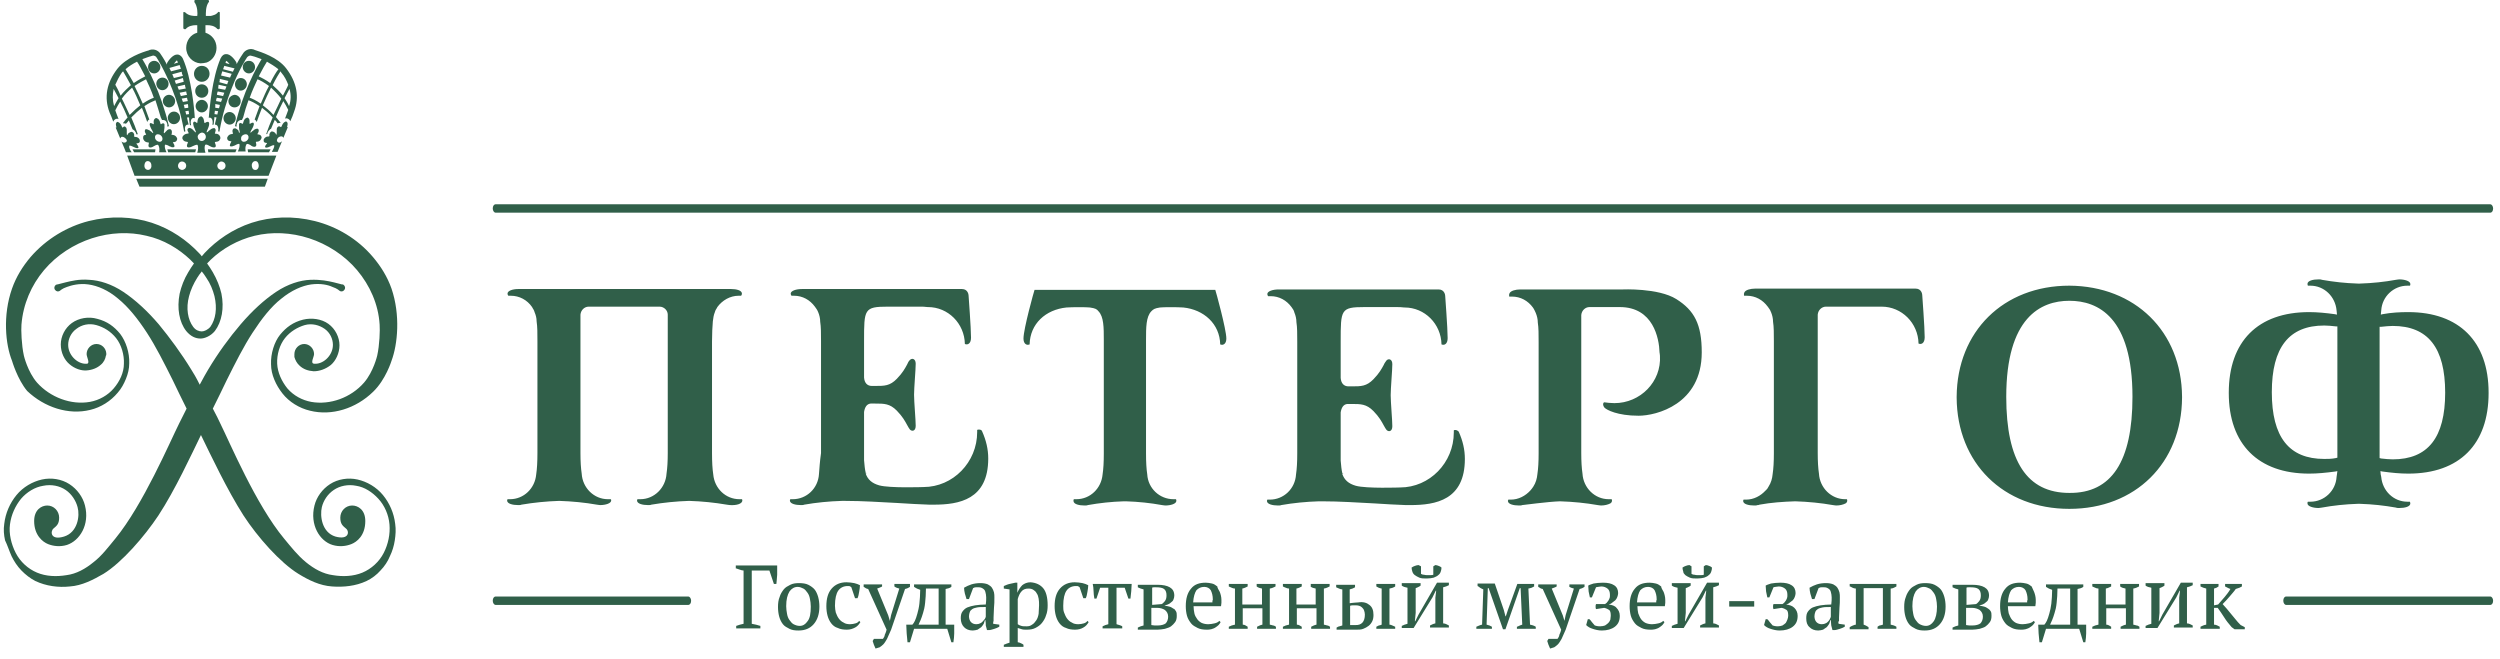
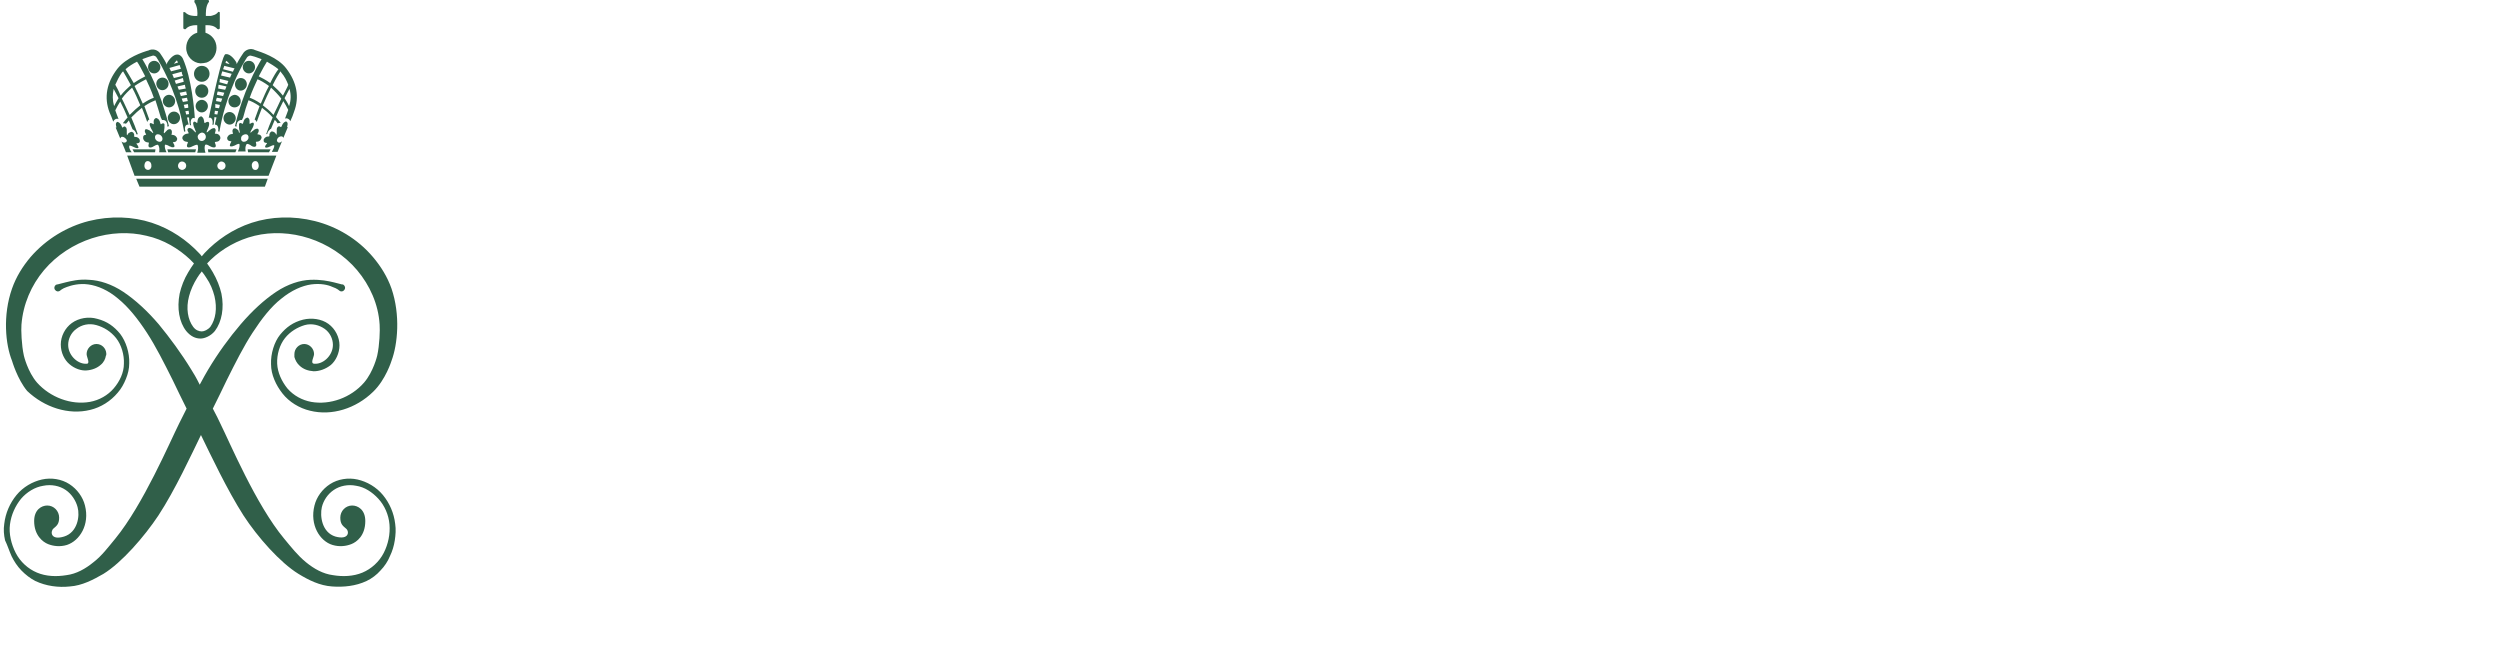
<svg xmlns="http://www.w3.org/2000/svg" width="186" height="49" viewBox="0 0 186 49" fill="none">
-   <path d="M15.499 6.773C15.499 7.054 15.286 7.272 15.012 7.272C14.737 7.272 14.524 7.054 14.524 6.773C14.524 6.492 14.737 6.274 15.012 6.274C15.286 6.274 15.499 6.492 15.499 6.773ZM16.994 7.522C16.994 7.772 17.177 7.99 17.451 7.99C17.695 7.99 17.908 7.803 17.908 7.522C17.908 7.272 17.695 7.054 17.451 7.054C17.207 7.085 16.994 7.272 16.994 7.522ZM15.012 7.428C14.768 7.428 14.554 7.647 14.554 7.896C14.554 8.146 14.768 8.365 15.012 8.365C15.255 8.365 15.469 8.146 15.469 7.896C15.469 7.647 15.255 7.428 15.012 7.428ZM15.012 4.9C14.676 4.9 14.432 5.181 14.432 5.493C14.432 5.837 14.707 6.086 15.012 6.086C15.347 6.086 15.591 5.805 15.591 5.493C15.591 5.15 15.347 4.9 15.012 4.9ZM17.481 6.274C17.481 6.523 17.664 6.742 17.908 6.742C18.152 6.742 18.366 6.523 18.366 6.274C18.366 6.024 18.183 5.805 17.908 5.805C17.664 5.805 17.481 6.024 17.481 6.274ZM18.976 4.994C18.976 4.744 18.793 4.526 18.518 4.526C18.274 4.526 18.061 4.713 18.061 4.994C18.061 5.243 18.274 5.462 18.518 5.462C18.762 5.462 18.976 5.243 18.976 4.994ZM14.036 9.894C14.005 9.832 14.005 9.8 13.975 9.769C13.975 9.738 13.944 9.707 13.944 9.676C13.944 9.644 13.944 9.582 14.005 9.551C14.097 9.457 14.28 9.582 14.341 9.644C14.371 9.676 14.402 9.707 14.432 9.738C14.463 9.769 14.463 9.769 14.493 9.8C14.615 9.925 14.585 9.8 14.524 9.676C14.493 9.582 14.463 9.519 14.432 9.457C14.432 9.426 14.402 9.395 14.402 9.363C14.402 9.301 14.371 9.239 14.371 9.207V9.176C14.371 9.176 14.371 9.176 14.371 9.145C14.402 9.051 14.463 8.989 14.646 9.145C14.737 9.207 14.615 8.802 14.89 8.677C14.951 8.646 14.981 8.646 15.012 8.677C15.255 8.833 15.134 9.207 15.255 9.145C15.438 9.02 15.53 9.051 15.56 9.145V9.176V9.207C15.56 9.301 15.56 9.363 15.438 9.644C15.377 9.769 15.316 9.925 15.469 9.8C15.499 9.769 15.499 9.769 15.53 9.738C15.56 9.707 15.621 9.676 15.652 9.644C15.713 9.582 15.926 9.488 15.987 9.551C16.018 9.582 16.048 9.644 16.048 9.676C16.048 9.738 16.018 9.8 15.987 9.925C15.957 9.988 16.262 9.863 16.384 10.175C16.384 10.206 16.414 10.268 16.384 10.331C16.292 10.643 15.957 10.487 15.987 10.612C16.231 11.143 15.743 10.955 15.591 10.861C15.591 10.861 15.316 10.674 15.255 10.799C15.195 10.955 15.225 11.174 15.286 11.361H14.676C14.737 11.174 14.768 10.955 14.707 10.799C14.676 10.706 14.371 10.861 14.371 10.861C14.219 10.955 13.731 11.143 13.975 10.612C14.036 10.487 13.7 10.643 13.579 10.331C13.548 10.268 13.579 10.237 13.579 10.175C13.761 9.863 14.066 9.988 14.036 9.894ZM14.707 10.175C14.707 10.331 14.829 10.487 15.012 10.487C15.164 10.487 15.316 10.362 15.316 10.175C15.316 10.019 15.195 9.863 15.012 9.863C14.859 9.894 14.707 10.019 14.707 10.175ZM10.377 13.889H19.707L19.921 13.296H10.133L10.377 13.889ZM16.628 8.802C16.628 9.051 16.841 9.27 17.085 9.27C17.329 9.27 17.542 9.051 17.542 8.802C17.542 8.552 17.329 8.333 17.085 8.333C16.811 8.333 16.628 8.552 16.628 8.802ZM19.982 13.078H15.438H14.615H10.011L9.462 11.579H14.615H15.438H20.561L19.982 13.078ZM11.261 12.297C11.261 12.11 11.139 11.985 10.987 11.985C10.834 11.985 10.743 12.141 10.743 12.329C10.743 12.516 10.865 12.641 11.017 12.641C11.17 12.641 11.292 12.485 11.261 12.297ZM13.853 12.329C13.853 12.141 13.7 12.016 13.548 12.016C13.365 12.016 13.243 12.172 13.243 12.329C13.243 12.516 13.396 12.641 13.548 12.641C13.7 12.641 13.853 12.516 13.853 12.329ZM16.78 12.329C16.78 12.141 16.628 12.016 16.475 12.016C16.323 12.016 16.17 12.172 16.17 12.329C16.17 12.516 16.323 12.641 16.475 12.641C16.628 12.641 16.78 12.516 16.78 12.329ZM19.25 12.329C19.25 12.141 19.158 11.985 19.006 11.985C18.854 11.985 18.732 12.11 18.732 12.297C18.732 12.485 18.823 12.641 18.976 12.641C19.128 12.672 19.25 12.516 19.25 12.329ZM20.927 10.144C21.018 10.144 21.079 10.206 21.079 10.268C21.201 9.988 21.323 9.676 21.415 9.457H21.384C21.293 9.519 21.506 9.176 21.323 9.051C21.293 9.051 21.262 9.02 21.232 9.051C20.988 9.145 20.957 9.488 20.896 9.457C20.774 9.363 20.713 9.395 20.652 9.457C20.652 9.457 20.652 9.488 20.622 9.488C20.622 9.519 20.591 9.551 20.591 9.613C20.591 9.644 20.591 9.644 20.591 9.676C20.591 9.738 20.591 9.8 20.591 9.863C20.591 9.956 20.591 10.081 20.53 9.988C20.53 9.956 20.5 9.956 20.5 9.925C20.47 9.894 20.439 9.863 20.439 9.863C20.409 9.832 20.256 9.738 20.165 9.8C20.134 9.832 20.104 9.863 20.073 9.894C20.073 9.925 20.073 9.956 20.043 9.988C20.043 10.019 20.043 10.05 20.043 10.113C20.043 10.175 19.951 10.144 19.829 10.175C19.768 10.206 19.707 10.237 19.646 10.331C19.616 10.362 19.616 10.393 19.616 10.456C19.616 10.706 19.921 10.581 19.86 10.674C19.494 11.111 19.951 10.986 20.104 10.893C20.104 10.893 20.378 10.737 20.409 10.83C20.409 10.955 20.317 11.143 20.226 11.299H20.652C20.713 11.143 20.835 10.861 20.988 10.487C20.927 10.581 20.835 10.612 20.774 10.612C20.652 10.612 20.561 10.487 20.622 10.362C20.652 10.237 20.805 10.144 20.927 10.144ZM15.53 8.77C15.591 8.115 15.774 5.805 16.414 4.338C16.536 4.089 16.689 4.026 16.811 4.026C17.146 3.995 17.481 4.463 17.573 4.619C17.603 4.682 17.603 4.713 17.603 4.775C17.847 4.307 18.03 4.057 18.091 3.964C18.183 3.808 18.488 3.558 18.884 3.683L18.945 3.714C19.402 3.87 20.652 4.245 21.293 5.087C22.085 6.117 22.299 7.21 21.872 8.333C21.811 8.521 21.72 8.77 21.598 9.02C21.567 8.958 21.537 8.895 21.476 8.864C21.415 8.833 21.384 8.802 21.323 8.802C21.293 8.802 21.232 8.802 21.201 8.833C21.293 8.583 21.384 8.365 21.445 8.177C21.323 7.928 21.201 7.709 21.079 7.522C20.896 7.865 20.713 8.271 20.53 8.708C20.652 8.833 20.744 8.989 20.866 9.114C20.866 9.114 20.866 9.114 20.866 9.145C20.835 9.145 20.835 9.145 20.805 9.145C20.744 9.145 20.683 9.176 20.652 9.176C20.591 9.082 20.53 8.989 20.439 8.926C20.348 9.145 20.256 9.363 20.165 9.582C20.134 9.582 20.104 9.613 20.073 9.644C20.012 9.707 19.951 9.769 19.921 9.832C19.921 9.863 19.89 9.894 19.89 9.956C19.86 9.956 19.829 9.988 19.799 9.988C19.951 9.551 20.104 9.145 20.287 8.739C20.012 8.427 19.738 8.209 19.494 8.021C19.372 8.365 19.219 8.708 19.097 9.082C19.067 8.989 19.006 8.926 18.945 8.895C19.067 8.552 19.189 8.209 19.311 7.896C18.945 7.647 18.671 7.522 18.488 7.459C18.335 7.865 18.213 8.271 18.091 8.739C18.061 8.802 18.03 8.864 18 8.926C17.969 8.926 17.969 8.926 17.939 8.926C17.817 8.926 17.695 9.02 17.634 9.145V9.176C17.634 9.207 17.634 9.239 17.603 9.239V9.27C17.603 9.301 17.603 9.363 17.603 9.426C17.573 9.395 17.512 9.395 17.481 9.395C18.061 6.835 19.097 4.994 19.463 4.401C19.189 4.307 18.976 4.214 18.823 4.182L18.701 4.151C18.518 4.089 18.427 4.245 18.396 4.245C18.335 4.338 17.786 5.15 17.207 6.648C16.872 7.522 16.567 8.427 16.323 9.8C16.292 9.8 16.262 9.769 16.231 9.769C16.262 9.613 16.262 9.27 15.987 9.27C16.018 9.051 16.079 8.895 16.109 8.739L15.957 8.708C15.957 8.739 15.926 8.895 15.896 9.27C15.865 9.27 15.835 9.27 15.804 9.301C15.896 8.802 15.652 8.708 15.53 8.77ZM20.012 6.398C19.677 6.149 19.341 5.961 19.158 5.899C18.976 6.305 18.762 6.742 18.579 7.272C18.762 7.335 19.037 7.459 19.402 7.709C19.616 7.21 19.799 6.773 20.012 6.398ZM20.927 7.335C20.683 7.023 20.409 6.742 20.165 6.523C19.982 6.898 19.768 7.335 19.555 7.834C19.799 8.021 20.073 8.24 20.348 8.552C20.561 8.115 20.774 7.678 20.927 7.335ZM21.537 6.617C21.445 6.804 21.323 7.023 21.171 7.303C21.293 7.491 21.415 7.678 21.506 7.896C21.659 7.459 21.659 7.023 21.537 6.617ZM20.866 5.306C20.744 5.493 20.53 5.837 20.287 6.336C20.53 6.554 20.805 6.804 21.049 7.116C21.232 6.742 21.384 6.492 21.445 6.305C21.323 5.993 21.171 5.68 20.927 5.4C20.896 5.368 20.896 5.337 20.866 5.306ZM19.86 4.588C19.738 4.775 19.524 5.15 19.25 5.68C19.433 5.774 19.768 5.93 20.104 6.18C20.348 5.68 20.561 5.337 20.713 5.15C20.439 4.931 20.134 4.744 19.86 4.588ZM16.78 4.682L17.085 4.775C16.994 4.651 16.902 4.557 16.841 4.526C16.841 4.526 16.841 4.557 16.811 4.557C16.811 4.588 16.78 4.619 16.78 4.682ZM16.597 5.15L17.329 5.337C17.359 5.243 17.42 5.15 17.451 5.087L16.689 4.9C16.658 4.963 16.628 5.056 16.597 5.15ZM16.445 5.618L17.116 5.774C17.146 5.68 17.207 5.587 17.238 5.493L16.536 5.306C16.506 5.431 16.475 5.524 16.445 5.618ZM16.323 6.117L16.902 6.274C16.933 6.18 16.963 6.086 16.994 6.024L16.353 5.868C16.353 5.93 16.353 6.024 16.323 6.117ZM16.231 6.586L16.75 6.679C16.78 6.617 16.811 6.523 16.841 6.461C16.841 6.461 16.841 6.461 16.841 6.43L16.262 6.305C16.262 6.398 16.231 6.492 16.231 6.586ZM16.14 7.054L16.597 7.147C16.628 7.054 16.658 6.991 16.689 6.898L16.201 6.804C16.17 6.866 16.14 6.96 16.14 7.054ZM16.079 7.522L16.445 7.584C16.475 7.491 16.506 7.428 16.536 7.335L16.14 7.272C16.079 7.366 16.079 7.459 16.079 7.522ZM16.018 8.021L16.292 8.053C16.323 7.959 16.353 7.896 16.353 7.803L16.018 7.74C16.018 7.834 16.018 7.928 16.018 8.021ZM15.957 8.489L16.17 8.521C16.201 8.427 16.201 8.333 16.231 8.271L15.987 8.24C15.987 8.333 15.957 8.427 15.957 8.489ZM9.249 10.612C9.157 10.612 9.096 10.581 9.035 10.518C9.188 10.861 9.31 11.174 9.371 11.33H9.798C9.676 11.174 9.584 10.986 9.615 10.861C9.615 10.768 9.92 10.924 9.92 10.924C10.072 11.018 10.529 11.174 10.164 10.706C10.072 10.612 10.408 10.737 10.408 10.487C10.408 10.425 10.377 10.393 10.377 10.362C10.316 10.268 10.255 10.237 10.194 10.206C10.072 10.175 9.981 10.206 9.981 10.144C9.981 10.113 9.981 10.05 9.981 10.019C9.981 9.988 9.981 9.956 9.95 9.925C9.95 9.894 9.92 9.863 9.859 9.832C9.767 9.769 9.645 9.863 9.584 9.894C9.584 9.894 9.554 9.925 9.523 9.956C9.523 9.988 9.493 9.988 9.493 10.019C9.432 10.113 9.432 10.019 9.432 9.894C9.432 9.8 9.432 9.738 9.432 9.707C9.432 9.676 9.432 9.676 9.432 9.644C9.432 9.582 9.401 9.551 9.401 9.519C9.401 9.519 9.401 9.488 9.371 9.488C9.31 9.395 9.249 9.363 9.127 9.488C9.066 9.551 9.066 9.207 8.791 9.082C8.73 9.051 8.7 9.082 8.7 9.082C8.517 9.207 8.73 9.519 8.639 9.488H8.609C8.7 9.707 8.822 10.019 8.944 10.3C8.974 10.237 9.005 10.175 9.096 10.175C9.218 10.175 9.371 10.3 9.432 10.425C9.462 10.518 9.371 10.612 9.249 10.612ZM12.572 7.99C12.816 7.99 13.03 7.803 13.03 7.522C13.03 7.272 12.816 7.054 12.572 7.054C12.328 7.054 12.115 7.272 12.115 7.522C12.115 7.772 12.328 7.99 12.572 7.99ZM12.938 9.239C13.182 9.239 13.396 9.02 13.396 8.77C13.396 8.521 13.213 8.302 12.938 8.302C12.694 8.302 12.481 8.521 12.481 8.77C12.511 9.051 12.694 9.239 12.938 9.239ZM12.085 6.71C12.328 6.71 12.542 6.492 12.542 6.242C12.542 5.993 12.359 5.774 12.085 5.774C11.841 5.774 11.627 5.961 11.627 6.242C11.658 6.523 11.841 6.71 12.085 6.71ZM10.865 9.988C10.804 9.894 10.773 9.8 10.773 9.769C10.773 9.738 10.773 9.707 10.804 9.644C10.865 9.551 11.048 9.676 11.139 9.707C11.17 9.738 11.2 9.769 11.261 9.8C11.292 9.832 11.292 9.832 11.322 9.863C11.414 9.925 11.414 9.894 11.383 9.832C11.383 9.8 11.353 9.8 11.353 9.769C11.353 9.738 11.322 9.707 11.322 9.707C11.17 9.457 11.17 9.363 11.139 9.301V9.27V9.239C11.139 9.145 11.2 9.114 11.414 9.239C11.505 9.301 11.322 8.926 11.566 8.802C11.597 8.77 11.627 8.77 11.688 8.802C11.963 8.926 11.902 9.301 11.993 9.239C12.054 9.176 12.115 9.176 12.146 9.176C12.176 9.176 12.176 9.176 12.206 9.207C12.237 9.207 12.237 9.239 12.237 9.27V9.301C12.237 9.332 12.237 9.395 12.237 9.457C12.237 9.488 12.237 9.519 12.237 9.519C12.237 9.582 12.206 9.644 12.206 9.738C12.176 9.832 12.176 9.956 12.237 9.894C12.237 9.894 12.237 9.894 12.267 9.863C12.298 9.832 12.298 9.832 12.328 9.8C12.359 9.769 12.389 9.738 12.42 9.707L12.45 9.676C12.481 9.644 12.511 9.644 12.572 9.613C12.603 9.613 12.603 9.613 12.633 9.613C12.664 9.613 12.694 9.613 12.725 9.644C12.755 9.676 12.786 9.738 12.786 9.769C12.786 9.8 12.786 9.832 12.786 9.863C12.786 9.894 12.786 9.956 12.755 9.988C12.725 10.081 12.999 9.956 13.152 10.237C13.182 10.268 13.182 10.3 13.182 10.362C13.121 10.674 12.786 10.518 12.877 10.612C13.03 10.861 12.999 10.924 12.908 10.955C12.908 10.955 12.908 10.955 12.877 10.955C12.847 10.955 12.816 10.955 12.816 10.955C12.786 10.955 12.755 10.955 12.725 10.924C12.694 10.924 12.664 10.893 12.633 10.893C12.603 10.893 12.572 10.861 12.572 10.861C12.572 10.861 12.511 10.83 12.45 10.799C12.359 10.768 12.267 10.737 12.267 10.799C12.237 10.955 12.298 11.143 12.389 11.33H11.841C11.871 11.143 11.871 10.955 11.78 10.799C11.719 10.706 11.475 10.861 11.475 10.861C11.353 10.955 10.926 11.143 11.078 10.643C11.109 10.549 10.834 10.674 10.682 10.393C10.651 10.331 10.651 10.3 10.651 10.268C10.621 9.956 10.926 10.081 10.865 9.988ZM11.536 10.268C11.566 10.425 11.719 10.549 11.871 10.549C12.024 10.549 12.115 10.425 12.085 10.268C12.054 10.113 11.902 9.988 11.749 9.988C11.597 9.988 11.505 10.113 11.536 10.268ZM11.932 4.994C11.932 4.744 11.719 4.526 11.475 4.526C11.231 4.526 11.017 4.713 11.017 4.994C11.017 5.243 11.2 5.462 11.475 5.462C11.719 5.462 11.932 5.243 11.932 4.994ZM17.786 9.863C17.847 9.925 17.847 9.832 17.817 9.707C17.786 9.613 17.786 9.551 17.786 9.488C17.786 9.457 17.786 9.426 17.786 9.426C17.786 9.363 17.786 9.332 17.786 9.27V9.239C17.786 9.207 17.817 9.176 17.817 9.176C17.847 9.176 17.847 9.145 17.878 9.145C17.908 9.145 17.969 9.176 18.03 9.207C18.122 9.27 18.061 8.895 18.335 8.77C18.396 8.739 18.427 8.739 18.457 8.77C18.671 8.895 18.488 9.27 18.61 9.207C18.793 9.082 18.884 9.114 18.884 9.207V9.239V9.27C18.854 9.363 18.854 9.426 18.701 9.676C18.701 9.707 18.671 9.707 18.671 9.738C18.671 9.769 18.64 9.769 18.64 9.8C18.61 9.863 18.61 9.894 18.701 9.832C18.732 9.8 18.732 9.8 18.762 9.769C18.823 9.738 18.854 9.707 18.884 9.676C18.945 9.613 19.158 9.519 19.219 9.613C19.25 9.644 19.25 9.676 19.25 9.738C19.25 9.8 19.219 9.863 19.158 9.956C19.097 10.05 19.402 9.925 19.463 10.206C19.463 10.237 19.463 10.268 19.433 10.331C19.28 10.643 19.006 10.487 19.037 10.581C19.189 11.08 18.762 10.924 18.64 10.799C18.64 10.799 18.396 10.643 18.335 10.737C18.244 10.893 18.244 11.08 18.274 11.267H17.695C17.786 11.08 17.847 10.893 17.817 10.737C17.817 10.674 17.695 10.706 17.634 10.737C17.573 10.768 17.512 10.799 17.512 10.799C17.481 10.799 17.481 10.83 17.451 10.83C17.42 10.83 17.39 10.861 17.359 10.861C17.329 10.861 17.298 10.893 17.268 10.893C17.238 10.893 17.207 10.893 17.207 10.893C17.207 10.893 17.207 10.893 17.177 10.893C17.085 10.893 17.055 10.799 17.207 10.549C17.268 10.456 16.933 10.581 16.902 10.3C16.902 10.237 16.902 10.206 16.933 10.175C17.085 9.894 17.359 10.019 17.329 9.925C17.329 9.863 17.298 9.832 17.298 9.8C17.298 9.769 17.298 9.738 17.298 9.707C17.298 9.676 17.329 9.613 17.359 9.582C17.39 9.551 17.42 9.551 17.451 9.551C17.481 9.551 17.481 9.551 17.512 9.551C17.542 9.551 17.542 9.551 17.573 9.582C17.603 9.582 17.603 9.613 17.634 9.613L17.664 9.644C17.695 9.644 17.725 9.707 17.756 9.738C17.756 9.8 17.756 9.832 17.786 9.863ZM17.939 10.268C17.908 10.425 18 10.549 18.152 10.549C18.305 10.549 18.457 10.425 18.488 10.268C18.518 10.113 18.427 9.988 18.274 9.988C18.122 9.988 17.939 10.113 17.939 10.268ZM8.151 8.365C7.724 7.241 7.938 6.149 8.73 5.119C9.401 4.276 10.621 3.87 11.078 3.745L11.139 3.714C11.536 3.589 11.841 3.839 11.932 3.995C11.993 4.089 12.176 4.338 12.42 4.807C12.42 4.744 12.42 4.713 12.45 4.651C12.542 4.494 12.877 4.026 13.213 4.057C13.304 4.057 13.487 4.12 13.609 4.37C14.249 5.837 14.463 8.146 14.493 8.802C14.371 8.708 14.097 8.833 14.219 9.332C14.188 9.332 14.158 9.301 14.127 9.301C14.066 8.926 14.066 8.802 14.066 8.739H13.914C13.944 8.895 13.975 9.051 14.036 9.27C13.731 9.239 13.731 9.582 13.792 9.769C13.761 9.769 13.731 9.8 13.7 9.8C13.457 8.427 13.152 7.491 12.816 6.648C12.237 5.181 11.688 4.338 11.627 4.245C11.627 4.245 11.505 4.089 11.322 4.151L11.231 4.182C11.078 4.214 10.865 4.307 10.59 4.401C10.956 4.994 11.963 6.835 12.572 9.395C12.511 9.395 12.481 9.395 12.45 9.426C12.45 9.363 12.45 9.301 12.45 9.27V9.239C12.45 9.207 12.45 9.207 12.42 9.176V9.145C12.359 8.989 12.267 8.926 12.115 8.926C12.085 8.926 12.085 8.926 12.054 8.926C12.024 8.864 11.993 8.802 11.963 8.739C11.841 8.302 11.688 7.865 11.566 7.459C11.414 7.522 11.109 7.647 10.743 7.896C10.865 8.209 10.987 8.552 11.109 8.895C11.017 8.926 10.987 8.989 10.956 9.082C10.834 8.708 10.682 8.333 10.56 8.021C10.316 8.209 10.042 8.458 9.767 8.739C9.95 9.145 10.103 9.551 10.255 9.988C10.194 9.988 10.164 9.988 10.133 9.988C10.133 9.956 10.133 9.894 10.103 9.863C10.072 9.8 10.011 9.707 9.95 9.676C9.92 9.644 9.889 9.644 9.859 9.613C9.767 9.395 9.676 9.176 9.584 8.958C9.523 9.051 9.462 9.114 9.371 9.207C9.31 9.176 9.279 9.176 9.218 9.176C9.188 9.176 9.188 9.176 9.157 9.176C9.157 9.176 9.157 9.176 9.157 9.145C9.279 8.989 9.371 8.864 9.493 8.739C9.31 8.302 9.127 7.896 8.944 7.553C8.822 7.74 8.7 7.959 8.578 8.209C8.639 8.396 8.73 8.614 8.822 8.864C8.791 8.833 8.73 8.833 8.7 8.833C8.639 8.833 8.578 8.864 8.548 8.895C8.487 8.926 8.456 8.989 8.426 9.051C8.334 8.802 8.243 8.552 8.151 8.365ZM14.036 8.24L13.792 8.271C13.822 8.365 13.822 8.427 13.853 8.521L14.066 8.489C14.066 8.427 14.036 8.333 14.036 8.24ZM13.975 7.74L13.67 7.803C13.7 7.896 13.731 7.959 13.731 8.053L14.005 8.021C14.005 7.928 14.005 7.834 13.975 7.74ZM13.914 7.272L13.518 7.335C13.548 7.428 13.579 7.491 13.609 7.584L13.975 7.522C13.944 7.459 13.944 7.366 13.914 7.272ZM13.853 6.804L13.365 6.898C13.396 6.991 13.426 7.054 13.457 7.147L13.914 7.054C13.883 6.96 13.853 6.866 13.853 6.804ZM13.761 6.305L13.213 6.43C13.213 6.43 13.213 6.43 13.213 6.461C13.243 6.523 13.274 6.617 13.304 6.679L13.822 6.586C13.792 6.492 13.761 6.398 13.761 6.305ZM12.999 5.993C13.03 6.086 13.06 6.149 13.091 6.242L13.67 6.086C13.639 5.993 13.639 5.899 13.609 5.805L12.999 5.993ZM13.518 5.337L12.816 5.524C12.847 5.618 12.908 5.712 12.938 5.805L13.609 5.649C13.548 5.524 13.518 5.431 13.518 5.337ZM12.938 4.744L13.243 4.651C13.213 4.619 13.213 4.557 13.182 4.526C13.182 4.526 13.182 4.494 13.152 4.494C13.121 4.526 13.03 4.619 12.938 4.744ZM12.603 5.056C12.633 5.15 12.694 5.212 12.725 5.306L13.457 5.119C13.426 5.025 13.396 4.931 13.365 4.838L12.603 5.056ZM10.438 7.834C10.225 7.335 10.042 6.898 9.828 6.523C9.584 6.742 9.31 6.991 9.066 7.335C9.249 7.678 9.432 8.115 9.645 8.552C9.92 8.271 10.194 8.021 10.438 7.834ZM10.865 5.899C10.682 5.993 10.377 6.149 10.011 6.398C10.194 6.773 10.408 7.21 10.621 7.709C10.987 7.459 11.261 7.335 11.444 7.272C11.261 6.742 11.048 6.274 10.865 5.899ZM9.34 5.15C9.462 5.337 9.676 5.712 9.95 6.18C10.316 5.93 10.621 5.774 10.804 5.68C10.529 5.15 10.316 4.744 10.194 4.588C9.889 4.744 9.584 4.931 9.34 5.15ZM8.578 6.305C8.669 6.461 8.822 6.742 8.974 7.116C9.218 6.804 9.493 6.554 9.737 6.336C9.493 5.868 9.279 5.524 9.157 5.306C9.127 5.337 9.096 5.368 9.066 5.4C8.852 5.712 8.7 6.024 8.578 6.305ZM8.487 7.896C8.609 7.678 8.7 7.491 8.822 7.303C8.669 7.023 8.548 6.773 8.456 6.617C8.365 7.023 8.365 7.459 8.487 7.896ZM0.864 41.386C1.047 41.761 1.291 42.135 1.596 42.447C1.9 42.76 2.266 43.041 2.632 43.228C3.425 43.602 4.34 43.727 5.193 43.633C6.108 43.571 6.931 43.134 7.694 42.697C9.066 41.854 10.743 39.919 11.78 38.359C13.03 36.455 14.249 33.802 14.951 32.366C15.652 33.802 16.902 36.455 18.122 38.359C19.158 39.95 20.835 41.854 22.207 42.697C22.97 43.165 23.793 43.571 24.708 43.633C25.562 43.696 26.476 43.602 27.269 43.228C27.665 43.041 28.031 42.76 28.306 42.447C28.611 42.135 28.855 41.761 29.007 41.386C29.19 41.012 29.312 40.606 29.373 40.2C29.434 39.794 29.464 39.389 29.403 38.983C29.312 38.172 28.977 37.422 28.489 36.829C28.001 36.236 27.299 35.831 26.598 35.675C25.897 35.519 25.135 35.643 24.555 36.018C23.976 36.392 23.549 36.985 23.397 37.61C23.031 39.045 23.793 40.263 24.738 40.544C25.257 40.7 25.744 40.637 26.141 40.481C26.537 40.325 27.178 39.857 27.178 38.764C27.178 37.922 26.629 37.61 26.202 37.61C25.714 37.61 25.318 38.015 25.318 38.515C25.318 39.014 25.531 39.139 25.744 39.326C26.019 39.545 25.958 40.2 24.952 39.919C23.945 39.607 23.793 38.39 23.945 37.734C24.067 37.235 24.372 36.767 24.83 36.455C25.287 36.143 25.897 36.018 26.507 36.143C27.117 36.236 27.696 36.611 28.153 37.11C28.611 37.61 28.916 38.296 28.977 39.014C29.038 39.732 28.885 40.481 28.55 41.136C28.214 41.792 27.635 42.323 26.964 42.603C26.293 42.884 25.501 42.916 24.769 42.791C24.037 42.697 23.366 42.323 22.756 41.823C22.146 41.324 21.659 40.7 21.14 40.075C19.037 37.547 17.085 32.897 16.384 31.492C16.292 31.274 16.079 30.868 15.835 30.4C16.201 29.682 16.536 28.964 16.872 28.277C17.512 26.998 18.122 25.78 18.793 24.751C19.463 23.721 20.165 22.816 20.927 22.223C21.689 21.598 22.482 21.255 23.153 21.161C23.854 21.068 24.403 21.192 24.738 21.349C24.921 21.411 25.043 21.473 25.135 21.536C25.226 21.598 25.257 21.629 25.257 21.629C25.379 21.723 25.531 21.692 25.622 21.567C25.714 21.442 25.683 21.286 25.562 21.192C25.531 21.161 25.501 21.161 25.47 21.161H25.44C25.44 21.161 25.226 21.099 24.83 21.005C24.433 20.912 23.854 20.787 23.092 20.818C22.329 20.849 21.415 21.13 20.53 21.723C19.646 22.316 18.762 23.128 17.908 24.126C17.055 25.125 16.231 26.249 15.469 27.528C15.347 27.716 15.134 28.121 14.859 28.621C14.615 28.121 14.371 27.716 14.249 27.528C13.487 26.28 12.633 25.125 11.81 24.126C10.956 23.128 10.072 22.316 9.188 21.723C8.304 21.13 7.389 20.849 6.627 20.818C5.864 20.756 5.285 20.912 4.889 21.005C4.492 21.099 4.279 21.161 4.279 21.161H4.248C4.218 21.161 4.187 21.192 4.157 21.192C4.035 21.286 4.004 21.442 4.096 21.567C4.187 21.692 4.34 21.723 4.462 21.629C4.462 21.629 4.492 21.598 4.584 21.536C4.675 21.473 4.797 21.411 4.98 21.349C5.315 21.224 5.895 21.068 6.566 21.161C7.267 21.255 8.06 21.598 8.791 22.223C9.554 22.847 10.255 23.721 10.926 24.751C11.597 25.78 12.206 26.998 12.847 28.277C13.182 28.964 13.518 29.682 13.883 30.4C13.639 30.868 13.457 31.274 13.335 31.492C12.633 32.897 10.651 37.547 8.578 40.075C8.06 40.7 7.572 41.355 6.962 41.823C6.352 42.323 5.681 42.697 4.95 42.791C4.187 42.916 3.425 42.884 2.754 42.603C2.083 42.323 1.504 41.792 1.169 41.136C0.833 40.481 0.65 39.701 0.742 39.014C0.833 38.296 1.138 37.641 1.565 37.11C1.992 36.611 2.602 36.236 3.212 36.143C3.821 36.018 4.431 36.143 4.889 36.455C5.346 36.767 5.651 37.266 5.773 37.734C5.956 38.39 5.773 39.607 4.767 39.919C3.76 40.231 3.73 39.545 3.974 39.326C4.187 39.139 4.401 39.014 4.401 38.515C4.401 38.015 4.004 37.61 3.516 37.61C3.09 37.61 2.541 37.922 2.541 38.764C2.541 39.826 3.181 40.325 3.577 40.481C3.974 40.637 4.462 40.7 4.98 40.544C5.925 40.231 6.688 39.045 6.322 37.61C6.169 36.985 5.742 36.392 5.163 36.018C4.584 35.643 3.821 35.519 3.12 35.675C2.419 35.831 1.718 36.236 1.23 36.829C0.742 37.422 0.406 38.172 0.315 38.983C0.254 39.389 0.284 39.794 0.376 40.2C0.559 40.575 0.681 40.98 0.864 41.386ZM13.761 2.185L13.822 2.154C14.005 1.935 14.341 1.873 14.554 1.873C14.615 1.873 14.646 1.873 14.676 1.873V2.434C14.188 2.559 13.853 3.027 13.853 3.558C13.853 4.182 14.341 4.682 14.92 4.713C15.073 4.713 15.225 4.682 15.377 4.651C15.804 4.494 16.109 4.057 16.109 3.558C16.109 3.027 15.774 2.591 15.286 2.434V1.873C15.316 1.873 15.377 1.873 15.408 1.873C15.621 1.873 15.957 1.904 16.17 2.154L16.262 2.185L16.353 2.122V2.06V0.905H16.292L16.231 0.874L16.201 0.936C16.109 1.03 16.018 1.092 15.896 1.124C15.865 1.124 15.835 1.155 15.804 1.155C15.774 1.155 15.713 1.186 15.682 1.186C15.652 1.186 15.621 1.186 15.621 1.186C15.56 1.186 15.499 1.186 15.438 1.186C15.377 1.186 15.347 1.186 15.316 1.186C15.316 1.03 15.286 0.468 15.53 0.156C15.56 0.156 15.56 0.094 15.53 0.062V0H15.012H14.493L14.463 0.062C14.463 0.094 14.463 0.125 14.463 0.156C14.707 0.468 14.707 1.03 14.676 1.186C14.646 1.186 14.585 1.186 14.554 1.186C14.463 1.186 14.341 1.186 14.219 1.155C14.066 1.124 13.914 1.061 13.761 0.905H13.731H13.639V2.06V2.122L13.761 2.185ZM12.511 11.33H14.524L14.585 11.111H12.45L12.511 11.33ZM9.981 11.33H11.536L11.566 11.111H9.859L9.981 11.33ZM18.457 11.33H20.012L20.134 11.111H18.427L18.457 11.33ZM15.499 11.33H17.512L17.603 11.111H15.469L15.499 11.33ZM0.894 26.842C0.406 25.625 0.193 23.471 0.894 21.473C1.199 20.599 1.687 19.819 2.266 19.133C3.456 17.759 5.011 16.854 6.596 16.448C8.212 16.043 9.859 16.105 11.292 16.573C12.725 17.041 13.914 17.884 14.798 18.82C14.89 18.914 14.951 18.977 15.012 19.07C15.073 18.977 15.164 18.914 15.225 18.82C16.109 17.884 17.298 17.041 18.732 16.573C20.165 16.105 21.811 16.043 23.427 16.448C25.043 16.854 26.598 17.759 27.757 19.133C28.336 19.819 28.824 20.599 29.129 21.473C29.8 23.44 29.586 25.625 29.129 26.842C29.129 26.842 28.702 28.246 27.757 29.151C26.476 30.4 24.677 30.962 23.061 30.556C22.268 30.369 21.506 29.9 21.018 29.276C20.774 28.964 20.561 28.621 20.409 28.246C20.256 27.872 20.165 27.497 20.165 27.091C20.134 26.311 20.409 25.437 20.835 24.907C21.293 24.345 21.811 23.97 22.543 23.783C23.183 23.627 23.915 23.721 24.433 24.095C24.952 24.47 25.257 25.094 25.257 25.687C25.257 26.28 24.982 26.842 24.616 27.154C24.22 27.466 23.763 27.622 23.336 27.622C22.909 27.591 22.573 27.466 22.299 27.216C22.085 27.029 21.964 26.779 21.903 26.561C21.903 26.53 21.903 26.498 21.903 26.467C21.903 26.436 21.903 26.436 21.903 26.405C21.903 26.405 21.903 26.405 21.903 26.374V26.342C21.903 25.937 22.238 25.593 22.634 25.593C23.031 25.593 23.366 25.937 23.366 26.342C23.366 26.561 23.061 27.029 23.366 27.06C23.671 27.091 24.006 26.967 24.281 26.717C24.555 26.467 24.769 26.093 24.769 25.656C24.769 25.219 24.555 24.751 24.159 24.47C23.763 24.189 23.214 24.033 22.665 24.189C22.146 24.345 21.598 24.657 21.201 25.156C20.805 25.656 20.591 26.374 20.622 27.06C20.652 27.716 20.957 28.371 21.384 28.902C21.842 29.432 22.482 29.776 23.153 29.9C24.555 30.15 26.11 29.588 27.086 28.465C27.787 27.653 28.062 26.467 28.062 26.467C28.245 25.656 28.275 24.563 28.245 24.157C28.153 22.628 27.513 21.224 26.568 20.1C25.622 18.977 24.342 18.165 23 17.728C21.659 17.291 20.226 17.229 18.945 17.541C17.664 17.853 16.536 18.508 15.682 19.32C15.591 19.413 15.499 19.507 15.408 19.601C15.56 19.819 15.713 20.038 15.835 20.256C16.14 20.787 16.353 21.317 16.475 21.848C16.689 22.909 16.506 23.939 15.987 24.626C15.682 25 15.225 25.188 14.92 25.188C14.554 25.188 14.188 25.032 13.853 24.626C13.335 23.97 13.152 22.94 13.365 21.848C13.487 21.317 13.7 20.756 14.005 20.256C14.127 20.038 14.28 19.819 14.432 19.601C14.341 19.507 14.249 19.413 14.158 19.32C13.304 18.508 12.176 17.822 10.895 17.541C9.615 17.229 8.182 17.291 6.84 17.728C5.498 18.165 4.218 18.977 3.273 20.1C2.327 21.224 1.718 22.628 1.596 24.157C1.565 24.532 1.596 25.656 1.778 26.467C1.778 26.467 2.053 27.653 2.754 28.465C3.73 29.557 5.285 30.15 6.688 29.9C7.389 29.776 8.029 29.401 8.456 28.902C8.913 28.371 9.218 27.716 9.218 27.06C9.249 26.405 9.035 25.656 8.639 25.156C8.243 24.657 7.724 24.345 7.175 24.189C6.627 24.033 6.078 24.157 5.681 24.47C5.285 24.751 5.072 25.219 5.072 25.656C5.072 26.093 5.285 26.467 5.559 26.717C5.834 26.967 6.169 27.091 6.474 27.06C6.718 27.029 6.444 26.561 6.444 26.342C6.444 25.937 6.779 25.593 7.175 25.593C7.572 25.593 7.877 25.905 7.907 26.28C7.907 26.28 7.907 26.28 7.907 26.311V26.342V26.374C7.907 26.405 7.907 26.436 7.877 26.467C7.846 26.686 7.724 26.967 7.48 27.154C7.236 27.372 6.871 27.528 6.444 27.56C6.047 27.591 5.559 27.435 5.163 27.091C4.797 26.779 4.523 26.249 4.523 25.625C4.523 25.032 4.828 24.407 5.346 24.033C5.864 23.658 6.596 23.533 7.236 23.721C7.968 23.908 8.487 24.282 8.944 24.844C9.371 25.406 9.645 26.249 9.615 27.029C9.615 27.435 9.523 27.809 9.371 28.184C9.218 28.558 9.035 28.902 8.761 29.214C8.243 29.838 7.511 30.306 6.718 30.494C5.102 30.899 3.303 30.306 2.022 29.089C1.291 28.215 0.894 26.842 0.894 26.842ZM14.676 20.662C14.402 21.099 14.188 21.567 14.066 22.035C13.822 22.94 13.975 23.783 14.371 24.314C14.554 24.563 14.798 24.657 15.012 24.657C15.195 24.657 15.469 24.532 15.652 24.314C16.048 23.752 16.17 22.94 15.957 22.035C15.835 21.567 15.652 21.099 15.347 20.662C15.255 20.506 15.134 20.35 15.012 20.194C14.89 20.35 14.768 20.506 14.676 20.662Z" fill="#305F49" />
-   <path d="M185.275 44.382H170.09C169.968 44.382 169.877 44.507 169.877 44.694C169.877 44.85 169.968 45.006 170.09 45.006H185.275C185.397 45.006 185.488 44.881 185.488 44.694C185.488 44.538 185.397 44.382 185.275 44.382ZM36.875 15.823H185.275C185.397 15.823 185.488 15.699 185.488 15.511C185.488 15.355 185.397 15.199 185.275 15.199H36.875C36.753 15.199 36.661 15.324 36.661 15.511C36.661 15.667 36.753 15.823 36.875 15.823ZM51.205 44.382H36.875C36.753 44.382 36.661 44.507 36.661 44.694C36.661 44.85 36.753 45.006 36.875 45.006H51.205C51.327 45.006 51.419 44.881 51.419 44.694C51.419 44.538 51.327 44.382 51.205 44.382ZM54.773 42.291C54.864 42.322 54.956 42.353 55.047 42.384C55.139 42.416 55.23 42.447 55.322 42.447V46.41C55.139 46.442 54.956 46.504 54.773 46.567V46.754H56.572V46.567C56.358 46.504 56.145 46.442 55.931 46.41V42.447H57.243L57.578 43.446H57.761C57.761 43.352 57.792 43.258 57.792 43.133C57.792 43.008 57.822 42.884 57.822 42.759C57.822 42.634 57.822 42.509 57.822 42.384C57.822 42.259 57.822 42.166 57.822 42.072H54.742V42.291H54.773ZM60.871 44.413C60.932 44.631 60.963 44.881 60.963 45.131C60.963 45.693 60.81 46.13 60.536 46.442C60.261 46.754 59.895 46.91 59.407 46.91C59.133 46.91 58.92 46.879 58.737 46.785C58.554 46.691 58.371 46.598 58.249 46.442C58.127 46.286 58.035 46.099 57.974 45.88C57.913 45.661 57.883 45.412 57.883 45.162C57.883 44.881 57.913 44.631 58.005 44.413C58.066 44.195 58.188 44.007 58.31 43.851C58.432 43.695 58.615 43.601 58.797 43.508C58.981 43.414 59.194 43.383 59.438 43.383C59.712 43.383 59.956 43.414 60.139 43.508C60.322 43.601 60.505 43.727 60.627 43.882C60.719 44.007 60.81 44.195 60.871 44.413ZM60.322 45.131C60.322 44.912 60.292 44.725 60.261 44.569C60.231 44.382 60.17 44.226 60.078 44.101C59.987 43.976 59.895 43.851 59.773 43.789C59.651 43.727 59.499 43.664 59.346 43.664C59.102 43.664 58.889 43.789 58.737 44.007C58.584 44.257 58.493 44.6 58.493 45.1C58.493 45.287 58.523 45.505 58.554 45.661C58.584 45.849 58.645 46.005 58.737 46.13C58.828 46.255 58.92 46.379 59.042 46.442C59.164 46.504 59.316 46.567 59.499 46.567C59.743 46.567 59.926 46.442 60.078 46.223C60.261 46.005 60.322 45.63 60.322 45.131ZM63.646 46.379C63.524 46.411 63.402 46.442 63.249 46.442C63.066 46.442 62.883 46.41 62.761 46.317C62.609 46.255 62.487 46.13 62.396 46.005C62.304 45.88 62.243 45.724 62.182 45.568C62.151 45.412 62.121 45.256 62.121 45.069C62.121 44.538 62.213 44.163 62.365 43.945C62.518 43.727 62.761 43.601 63.066 43.601C63.158 43.601 63.219 43.601 63.249 43.633C63.28 43.633 63.31 43.664 63.341 43.695L63.615 44.507H63.798C63.859 44.382 63.89 44.226 63.92 44.039C63.95 43.851 63.981 43.695 63.981 43.539C63.859 43.477 63.707 43.414 63.554 43.383C63.371 43.352 63.188 43.321 62.975 43.321C62.518 43.321 62.151 43.477 61.877 43.789C61.603 44.101 61.481 44.538 61.481 45.1C61.481 45.349 61.511 45.599 61.572 45.818C61.633 46.036 61.725 46.223 61.847 46.379C61.969 46.535 62.121 46.66 62.335 46.722C62.518 46.816 62.761 46.848 63.005 46.848C63.249 46.848 63.432 46.785 63.615 46.691C63.798 46.598 63.92 46.442 64.012 46.286L63.92 46.192C63.859 46.286 63.768 46.348 63.646 46.379ZM67.671 43.446H66.543V43.633C66.664 43.727 66.786 43.758 66.908 43.789L66.299 45.755L66.207 46.192L66.085 45.786L65.262 43.789C65.414 43.727 65.536 43.695 65.627 43.633V43.477H64.255V43.664C64.317 43.695 64.377 43.727 64.408 43.758C64.469 43.789 64.53 43.82 64.591 43.82L65.963 46.848C65.933 46.972 65.902 47.066 65.872 47.129C65.841 47.191 65.811 47.253 65.811 47.316C65.78 47.378 65.78 47.409 65.749 47.441C65.719 47.472 65.719 47.503 65.689 47.534H65.018L64.926 47.69C64.957 47.784 64.987 47.878 65.018 47.971C65.049 48.065 65.109 48.158 65.14 48.252C65.262 48.221 65.353 48.19 65.445 48.158C65.536 48.096 65.627 48.033 65.719 47.94C65.811 47.846 65.902 47.69 65.994 47.534C66.085 47.347 66.176 47.129 66.299 46.848L67.335 43.82C67.488 43.789 67.609 43.727 67.701 43.664V43.446H67.671ZM70.415 46.473H70.994C70.994 46.691 70.994 46.91 70.994 47.129C70.994 47.347 70.964 47.565 70.933 47.784H70.781L70.476 46.785H68.006L67.701 47.784H67.518C67.488 47.565 67.488 47.347 67.457 47.129C67.457 46.91 67.426 46.691 67.426 46.473H67.884C67.945 46.41 68.006 46.317 68.067 46.192C68.128 46.067 68.189 45.88 68.25 45.661C68.311 45.443 68.372 45.193 68.402 44.912C68.433 44.6 68.463 44.257 68.463 43.882C68.372 43.851 68.28 43.82 68.219 43.789C68.158 43.758 68.067 43.695 68.006 43.664V43.477H70.781V43.664C70.659 43.758 70.506 43.789 70.354 43.82V46.473H70.415ZM69.835 43.789H68.89C68.89 44.195 68.86 44.538 68.829 44.85C68.799 45.162 68.738 45.412 68.677 45.599C68.616 45.818 68.555 45.974 68.494 46.13C68.433 46.286 68.372 46.379 68.341 46.473H69.835V43.789ZM73.891 46.41L74.348 46.473V46.629C74.226 46.691 74.104 46.754 73.982 46.785C73.86 46.816 73.708 46.879 73.586 46.879H73.433C73.403 46.785 73.373 46.66 73.342 46.535C73.342 46.411 73.342 46.286 73.311 46.13H73.281C73.251 46.223 73.22 46.317 73.189 46.41C73.128 46.504 73.067 46.598 73.006 46.66C72.915 46.722 72.824 46.785 72.732 46.848C72.61 46.879 72.488 46.91 72.366 46.91C72.092 46.91 71.878 46.816 71.726 46.66C71.574 46.504 71.482 46.286 71.482 46.005C71.482 45.786 71.512 45.63 71.604 45.505C71.695 45.38 71.817 45.256 71.97 45.193C72.122 45.131 72.336 45.069 72.549 45.037C72.793 45.006 73.037 44.975 73.342 44.975C73.373 44.788 73.373 44.6 73.373 44.444C73.373 44.288 73.342 44.163 73.311 44.039C73.281 43.914 73.22 43.851 73.128 43.789C73.037 43.727 72.946 43.695 72.824 43.695C72.763 43.695 72.702 43.695 72.61 43.695C72.519 43.695 72.457 43.727 72.397 43.758L72.092 44.569H71.909C71.878 44.444 71.817 44.288 71.787 44.163C71.756 44.007 71.726 43.882 71.726 43.727C71.878 43.633 72.092 43.539 72.275 43.477C72.488 43.414 72.702 43.383 72.946 43.383C73.159 43.383 73.342 43.414 73.494 43.477C73.616 43.539 73.738 43.633 73.799 43.727C73.86 43.82 73.921 43.945 73.952 44.07C73.982 44.195 73.982 44.319 73.982 44.444C73.982 44.725 73.982 44.975 73.952 45.224C73.952 45.474 73.921 45.724 73.921 45.942C73.921 46.036 73.921 46.13 73.921 46.192C73.891 46.255 73.891 46.317 73.891 46.41ZM73.311 45.162C73.067 45.162 72.854 45.162 72.702 45.193C72.549 45.224 72.427 45.256 72.336 45.318C72.244 45.38 72.183 45.443 72.153 45.537C72.122 45.63 72.092 45.724 72.092 45.849C72.092 46.036 72.153 46.192 72.244 46.286C72.336 46.379 72.457 46.442 72.641 46.442C72.763 46.442 72.854 46.411 72.915 46.379C73.006 46.348 73.067 46.286 73.128 46.223C73.189 46.161 73.22 46.099 73.281 46.036C73.311 45.974 73.342 45.911 73.342 45.88V45.162H73.311ZM77.611 43.758C77.824 44.007 77.946 44.444 77.946 45.037C77.946 45.318 77.915 45.568 77.824 45.786C77.763 46.005 77.641 46.192 77.519 46.348C77.397 46.504 77.214 46.629 77.031 46.722C76.849 46.816 76.635 46.848 76.391 46.848C76.239 46.848 76.117 46.848 76.025 46.816C75.933 46.785 75.842 46.754 75.72 46.722V47.784C75.781 47.784 75.873 47.815 75.933 47.846C75.995 47.878 76.086 47.909 76.147 47.971V48.127H74.683V47.971C74.836 47.909 74.988 47.846 75.11 47.815V43.851L74.683 43.789V43.601C74.836 43.539 74.958 43.477 75.11 43.446C75.263 43.414 75.385 43.383 75.537 43.352H75.69V44.101C75.781 43.882 75.903 43.695 76.055 43.539C76.208 43.414 76.422 43.321 76.665 43.321C77.092 43.352 77.397 43.508 77.611 43.758ZM77.306 45.037C77.306 44.85 77.306 44.694 77.275 44.538C77.245 44.382 77.214 44.257 77.123 44.132C77.062 44.007 76.97 43.945 76.879 43.882C76.787 43.82 76.665 43.789 76.513 43.789C76.3 43.789 76.117 43.851 75.995 44.007C75.873 44.132 75.781 44.35 75.72 44.569V46.442C75.812 46.504 75.873 46.535 75.995 46.567C76.086 46.598 76.208 46.598 76.391 46.598C76.543 46.598 76.665 46.567 76.787 46.473C76.909 46.41 77.001 46.286 77.092 46.161C77.184 46.036 77.245 45.849 77.275 45.661C77.275 45.474 77.306 45.256 77.306 45.037ZM80.629 46.379C80.507 46.411 80.385 46.442 80.233 46.442C80.05 46.442 79.867 46.41 79.745 46.317C79.593 46.255 79.471 46.13 79.379 46.005C79.288 45.88 79.227 45.724 79.166 45.568C79.105 45.412 79.105 45.256 79.105 45.069C79.105 44.538 79.196 44.163 79.349 43.945C79.501 43.727 79.745 43.601 80.05 43.601C80.141 43.601 80.203 43.601 80.233 43.633C80.263 43.633 80.294 43.664 80.325 43.695L80.599 44.507H80.781C80.843 44.382 80.873 44.226 80.904 44.039C80.934 43.851 80.965 43.695 80.965 43.539C80.843 43.477 80.69 43.414 80.538 43.383C80.355 43.352 80.172 43.321 79.958 43.321C79.501 43.321 79.135 43.477 78.861 43.789C78.586 44.101 78.464 44.538 78.464 45.1C78.464 45.349 78.495 45.599 78.556 45.818C78.617 46.036 78.708 46.223 78.83 46.379C78.952 46.535 79.105 46.66 79.318 46.722C79.501 46.816 79.745 46.848 79.989 46.848C80.233 46.848 80.446 46.785 80.599 46.691C80.781 46.598 80.904 46.442 80.995 46.286L80.904 46.192C80.843 46.286 80.751 46.348 80.629 46.379ZM81.361 43.976C81.361 44.163 81.391 44.35 81.422 44.538H81.575L81.849 43.727H82.459V46.442C82.306 46.473 82.154 46.535 82.032 46.598V46.754H83.495V46.598C83.404 46.535 83.282 46.504 83.069 46.442V43.727H83.678L83.953 44.538H84.105C84.136 44.35 84.136 44.163 84.166 43.976C84.166 43.789 84.197 43.601 84.197 43.446H81.3C81.331 43.601 81.361 43.789 81.361 43.976ZM87.49 45.474C87.551 45.568 87.551 45.693 87.551 45.818C87.551 46.005 87.52 46.161 87.429 46.286C87.337 46.411 87.246 46.504 87.124 46.598C87.002 46.691 86.85 46.722 86.666 46.785C86.483 46.816 86.301 46.848 86.118 46.848C85.965 46.848 85.874 46.848 85.782 46.848C85.691 46.848 85.63 46.848 85.569 46.848C85.508 46.848 85.478 46.848 85.416 46.848C85.386 46.848 85.325 46.848 85.294 46.848H84.654V46.691C84.776 46.629 84.929 46.567 85.081 46.535V43.851C84.929 43.82 84.776 43.758 84.654 43.695V43.508H85.233C85.325 43.508 85.416 43.508 85.508 43.508C85.569 43.508 85.66 43.508 85.721 43.508C85.782 43.508 85.843 43.508 85.904 43.508C85.965 43.508 86.057 43.508 86.118 43.508C86.514 43.508 86.819 43.57 87.033 43.695C87.246 43.82 87.368 44.007 87.368 44.319C87.368 44.413 87.337 44.538 87.307 44.6C87.276 44.694 87.215 44.757 87.124 44.819C87.063 44.881 86.971 44.944 86.88 44.975C86.788 45.006 86.697 45.037 86.636 45.069C86.758 45.069 86.88 45.1 87.002 45.131C87.124 45.162 87.215 45.224 87.307 45.287C87.368 45.287 87.429 45.38 87.49 45.474ZM85.691 45.006L86.423 44.944C86.514 44.912 86.575 44.819 86.666 44.725C86.758 44.6 86.788 44.475 86.788 44.288C86.788 44.07 86.728 43.914 86.606 43.82C86.483 43.727 86.27 43.695 86.026 43.695C85.965 43.695 85.934 43.695 85.874 43.695C85.813 43.695 85.752 43.695 85.721 43.727V45.006H85.691ZM86.91 45.88C86.91 45.661 86.819 45.505 86.666 45.38C86.514 45.287 86.331 45.224 86.087 45.224H85.66V46.504C85.721 46.504 85.813 46.535 85.904 46.535H86.148C86.392 46.535 86.606 46.473 86.728 46.379C86.85 46.255 86.91 46.067 86.91 45.88ZM90.752 44.039C90.813 44.195 90.874 44.413 90.874 44.631C90.874 44.694 90.874 44.788 90.874 44.85C90.874 44.944 90.844 45.006 90.844 45.1H88.801C88.801 45.287 88.832 45.474 88.862 45.63C88.892 45.786 88.984 45.942 89.075 46.067C89.167 46.192 89.289 46.286 89.41 46.348C89.563 46.41 89.716 46.442 89.899 46.442C90.051 46.442 90.204 46.411 90.356 46.379C90.509 46.348 90.63 46.286 90.722 46.192L90.813 46.286C90.783 46.348 90.722 46.442 90.661 46.504C90.6 46.567 90.509 46.629 90.417 46.691C90.326 46.754 90.204 46.785 90.112 46.816C89.99 46.848 89.868 46.848 89.777 46.848C89.533 46.848 89.289 46.816 89.106 46.722C88.923 46.629 88.74 46.535 88.618 46.379C88.496 46.223 88.374 46.036 88.313 45.818C88.252 45.599 88.222 45.349 88.222 45.1C88.222 44.538 88.344 44.101 88.618 43.789C88.862 43.477 89.228 43.352 89.716 43.352C89.868 43.352 90.02 43.383 90.173 43.414C90.326 43.446 90.447 43.539 90.569 43.633C90.569 43.727 90.661 43.882 90.752 44.039ZM90.234 44.6C90.234 44.319 90.173 44.101 90.082 43.914C89.99 43.758 89.807 43.664 89.594 43.664C89.35 43.664 89.167 43.758 89.014 43.914C88.892 44.101 88.801 44.382 88.77 44.819H90.204C90.204 44.788 90.204 44.725 90.204 44.694C90.234 44.663 90.234 44.631 90.234 44.6ZM93.496 43.633C93.618 43.727 93.74 43.758 93.893 43.789V44.975H92.429V43.789C92.582 43.758 92.704 43.695 92.826 43.633V43.446H91.423V43.633C91.484 43.664 91.545 43.695 91.636 43.727C91.698 43.758 91.789 43.789 91.881 43.789V46.473C91.789 46.504 91.728 46.504 91.636 46.535C91.576 46.567 91.484 46.598 91.423 46.629V46.785H92.826V46.629C92.765 46.598 92.734 46.567 92.673 46.535C92.612 46.504 92.551 46.473 92.46 46.473V45.256H93.923V46.473C93.771 46.504 93.649 46.567 93.527 46.629V46.785H94.93V46.629C94.868 46.598 94.808 46.535 94.716 46.535C94.655 46.504 94.564 46.504 94.472 46.473V43.789C94.655 43.758 94.777 43.695 94.899 43.633V43.446H93.496V43.633ZM97.491 43.633C97.613 43.727 97.735 43.758 97.887 43.789V44.975H96.454V43.789C96.607 43.758 96.729 43.695 96.85 43.633V43.446H95.448V43.633C95.509 43.664 95.57 43.695 95.662 43.727C95.722 43.758 95.814 43.789 95.905 43.789V46.473C95.814 46.504 95.753 46.504 95.662 46.535C95.6 46.567 95.509 46.598 95.448 46.629V46.785H96.85V46.629C96.789 46.598 96.759 46.567 96.698 46.535C96.637 46.504 96.576 46.473 96.485 46.473V45.256H97.948V46.473C97.796 46.504 97.674 46.567 97.552 46.629V46.785H98.954V46.629C98.893 46.598 98.832 46.535 98.741 46.535C98.68 46.504 98.589 46.504 98.497 46.473V43.789C98.68 43.758 98.802 43.695 98.924 43.633V43.446H97.521V43.633H97.491ZM102.4 43.633C102.491 43.695 102.614 43.758 102.796 43.789V46.473C102.735 46.504 102.644 46.535 102.583 46.535C102.522 46.567 102.461 46.598 102.4 46.629V46.785H103.802V46.629C103.741 46.598 103.65 46.567 103.589 46.535C103.528 46.504 103.437 46.473 103.376 46.473V43.789C103.467 43.758 103.559 43.758 103.619 43.727C103.681 43.695 103.772 43.664 103.802 43.633V43.446H102.4V43.633ZM101.882 45.006C102.095 45.162 102.187 45.412 102.187 45.755C102.187 45.942 102.156 46.099 102.095 46.223C102.034 46.348 101.942 46.473 101.82 46.567C101.699 46.66 101.577 46.722 101.424 46.785C101.272 46.848 101.089 46.848 100.906 46.848C100.784 46.848 100.662 46.848 100.51 46.848C100.357 46.848 100.205 46.848 100.052 46.848H99.442V46.691C99.503 46.66 99.595 46.598 99.656 46.598C99.716 46.567 99.808 46.567 99.869 46.535V43.851C99.778 43.851 99.716 43.82 99.625 43.789C99.564 43.758 99.473 43.727 99.412 43.695V43.508H100.814V43.695C100.723 43.758 100.57 43.82 100.418 43.851V44.881C100.479 44.881 100.57 44.85 100.662 44.85C100.753 44.85 100.875 44.819 101.058 44.819C101.424 44.757 101.699 44.85 101.882 45.006ZM101.546 45.724C101.546 45.599 101.515 45.505 101.485 45.412C101.455 45.318 101.394 45.256 101.333 45.193C101.272 45.131 101.211 45.1 101.119 45.069C101.028 45.037 100.936 45.037 100.845 45.037C100.784 45.037 100.723 45.037 100.662 45.037C100.601 45.037 100.54 45.037 100.448 45.069V46.504C100.51 46.504 100.57 46.504 100.631 46.504C100.692 46.504 100.753 46.504 100.814 46.504C101.302 46.535 101.546 46.255 101.546 45.724ZM105.541 45.724L105.296 46.223H105.266L105.327 45.599V43.758C105.418 43.727 105.48 43.695 105.541 43.664C105.601 43.633 105.663 43.601 105.693 43.57V43.383H104.291V43.57C104.412 43.664 104.565 43.695 104.717 43.727V46.41C104.656 46.442 104.565 46.442 104.504 46.473C104.443 46.504 104.351 46.535 104.291 46.567V46.722H105.175L106.577 44.444L106.821 43.945H106.852L106.791 44.475V46.379C106.638 46.411 106.516 46.473 106.394 46.535V46.691H107.797V46.535C107.736 46.504 107.675 46.473 107.614 46.442C107.553 46.411 107.462 46.379 107.37 46.379V43.695C107.522 43.664 107.675 43.601 107.797 43.539V43.352H106.913L105.541 45.724ZM105.541 42.041C105.449 42.041 105.358 42.072 105.266 42.103C105.175 42.135 105.114 42.166 105.022 42.228C105.022 42.322 105.053 42.447 105.083 42.54C105.114 42.634 105.175 42.728 105.266 42.79C105.358 42.852 105.449 42.915 105.601 42.977C105.754 43.04 105.906 43.04 106.15 43.04C106.364 43.04 106.547 43.008 106.668 42.977C106.791 42.915 106.913 42.884 107.004 42.79C107.095 42.728 107.157 42.634 107.187 42.54C107.217 42.447 107.248 42.353 107.248 42.228C107.187 42.166 107.126 42.135 107.035 42.103C106.943 42.072 106.882 42.041 106.791 42.041L106.638 42.135V42.759C106.577 42.79 106.486 42.79 106.394 42.79C106.303 42.79 106.242 42.79 106.181 42.79C106.12 42.79 106.028 42.79 105.937 42.759C105.845 42.759 105.784 42.728 105.723 42.696V42.135L105.541 42.041ZM113.712 43.789C113.803 43.758 113.895 43.758 113.956 43.727C114.017 43.695 114.078 43.664 114.139 43.633V43.446H112.889L112.188 45.38L112.035 45.849H112.005L111.883 45.38L111.212 43.414H109.931V43.601C109.992 43.633 110.053 43.664 110.114 43.727C110.175 43.758 110.267 43.82 110.358 43.851L110.267 46.473C110.114 46.504 109.992 46.567 109.84 46.629V46.785H110.998V46.629C110.907 46.567 110.754 46.504 110.602 46.473L110.694 43.758H110.754L111.821 46.816H112.005L113.072 43.758H113.133L113.255 46.473C113.163 46.504 113.072 46.535 113.011 46.567C112.95 46.598 112.889 46.629 112.858 46.629V46.785H114.261V46.629C114.108 46.535 113.987 46.504 113.834 46.473L113.712 43.789ZM116.731 43.633C116.853 43.727 116.974 43.758 117.096 43.789L116.487 45.755L116.395 46.192L116.273 45.786L115.45 43.789C115.602 43.727 115.724 43.695 115.816 43.633V43.477H114.444V43.664C114.505 43.695 114.566 43.727 114.596 43.758C114.657 43.789 114.718 43.82 114.779 43.82L116.151 46.848C116.121 46.972 116.09 47.066 116.06 47.129C116.029 47.191 115.999 47.253 115.999 47.316C115.969 47.378 115.969 47.409 115.938 47.441C115.907 47.472 115.907 47.503 115.877 47.534H115.206L115.115 47.69C115.145 47.784 115.176 47.878 115.206 47.971C115.237 48.065 115.297 48.158 115.328 48.252C115.45 48.221 115.542 48.19 115.633 48.158C115.724 48.096 115.816 48.033 115.907 47.94C115.999 47.846 116.091 47.69 116.182 47.534C116.273 47.347 116.365 47.129 116.487 46.848L117.523 43.82C117.676 43.789 117.798 43.727 117.889 43.664V43.477H116.761V43.633H116.731ZM119.688 44.975C119.78 44.944 119.871 44.912 119.932 44.85C120.024 44.788 120.085 44.725 120.176 44.663C120.237 44.6 120.298 44.507 120.329 44.413C120.359 44.319 120.39 44.226 120.39 44.132C120.39 43.882 120.298 43.664 120.085 43.539C119.902 43.414 119.627 43.352 119.261 43.352C118.987 43.352 118.743 43.383 118.56 43.414C118.377 43.477 118.255 43.508 118.164 43.57C118.164 43.727 118.194 43.851 118.194 44.007C118.225 44.163 118.255 44.288 118.286 44.444H118.438L118.743 43.695C118.773 43.695 118.804 43.664 118.896 43.664C118.956 43.664 119.048 43.633 119.14 43.633C119.322 43.633 119.475 43.695 119.597 43.789C119.719 43.882 119.78 44.039 119.78 44.257C119.78 44.35 119.78 44.444 119.749 44.507C119.719 44.569 119.688 44.663 119.658 44.694C119.627 44.757 119.566 44.788 119.536 44.85C119.505 44.881 119.445 44.912 119.414 44.944H118.743C118.713 45.006 118.713 45.069 118.713 45.131C118.713 45.193 118.713 45.256 118.743 45.318L119.353 45.224C119.505 45.256 119.627 45.318 119.719 45.38C119.81 45.443 119.841 45.599 119.841 45.818C119.841 45.911 119.81 46.005 119.81 46.099C119.78 46.192 119.719 46.286 119.658 46.348C119.597 46.41 119.505 46.473 119.414 46.535C119.322 46.567 119.2 46.598 119.048 46.598C118.865 46.598 118.743 46.567 118.652 46.535C118.591 46.442 118.499 46.379 118.438 46.286C118.377 46.192 118.316 46.13 118.255 46.067H118.133L118.011 46.504C118.133 46.629 118.286 46.722 118.499 46.785C118.682 46.848 118.926 46.91 119.17 46.91C119.566 46.91 119.902 46.816 120.146 46.629C120.39 46.442 120.512 46.192 120.512 45.818C120.512 45.568 120.42 45.38 120.268 45.224C120.146 45.069 119.932 45.006 119.688 44.975ZM123.774 44.039C123.835 44.195 123.896 44.413 123.896 44.631C123.896 44.694 123.896 44.788 123.896 44.85C123.896 44.944 123.866 45.006 123.866 45.1H121.823C121.823 45.287 121.853 45.474 121.884 45.63C121.945 45.786 122.006 45.942 122.097 46.067C122.189 46.192 122.311 46.286 122.432 46.348C122.585 46.41 122.737 46.442 122.921 46.442C123.073 46.442 123.225 46.411 123.378 46.379C123.53 46.348 123.652 46.286 123.744 46.192L123.835 46.286C123.805 46.348 123.744 46.442 123.683 46.504C123.622 46.567 123.53 46.629 123.439 46.691C123.347 46.754 123.225 46.785 123.134 46.816C123.012 46.848 122.89 46.848 122.799 46.848C122.554 46.848 122.311 46.816 122.127 46.722C121.945 46.629 121.762 46.535 121.64 46.379C121.518 46.223 121.396 46.036 121.335 45.818C121.274 45.599 121.244 45.349 121.244 45.1C121.244 44.538 121.365 44.101 121.64 43.789C121.884 43.477 122.249 43.352 122.737 43.352C122.89 43.352 123.042 43.383 123.195 43.414C123.347 43.446 123.469 43.539 123.591 43.633C123.591 43.727 123.683 43.882 123.774 44.039ZM123.256 44.6C123.256 44.319 123.195 44.101 123.103 43.914C123.012 43.758 122.829 43.664 122.616 43.664C122.372 43.664 122.189 43.758 122.036 43.914C121.914 44.101 121.823 44.382 121.792 44.819H123.225C123.225 44.788 123.225 44.725 123.225 44.694C123.256 44.663 123.256 44.631 123.256 44.6ZM125.39 42.79C125.482 42.852 125.573 42.915 125.725 42.977C125.878 43.04 126.03 43.04 126.275 43.04C126.488 43.04 126.671 43.008 126.793 42.977C126.945 42.915 127.037 42.884 127.128 42.79C127.22 42.728 127.28 42.634 127.311 42.54C127.342 42.447 127.372 42.353 127.372 42.228C127.311 42.166 127.25 42.135 127.159 42.103C127.067 42.072 127.006 42.041 126.915 42.041L126.762 42.135V42.759C126.701 42.79 126.61 42.79 126.518 42.79C126.427 42.79 126.366 42.79 126.305 42.79C126.244 42.79 126.152 42.79 126.061 42.759C125.97 42.759 125.908 42.728 125.848 42.696V42.135L125.695 42.041C125.603 42.041 125.512 42.072 125.421 42.103C125.329 42.135 125.268 42.166 125.177 42.228C125.177 42.322 125.207 42.447 125.238 42.54C125.238 42.634 125.299 42.696 125.39 42.79ZM125.634 45.724L125.39 46.223H125.36L125.421 45.599V43.758C125.512 43.727 125.573 43.695 125.634 43.664C125.695 43.633 125.756 43.601 125.787 43.57V43.383H124.384V43.57C124.506 43.664 124.658 43.695 124.811 43.727V46.41C124.75 46.442 124.658 46.442 124.598 46.473C124.536 46.504 124.445 46.535 124.384 46.567V46.722H125.268L126.671 44.444L126.915 43.945H126.945L126.884 44.475V46.379C126.732 46.411 126.61 46.473 126.488 46.535V46.691H127.89V46.535C127.829 46.504 127.769 46.473 127.707 46.442C127.647 46.411 127.555 46.379 127.464 46.379V43.695C127.616 43.664 127.769 43.601 127.89 43.539V43.352H127.006L125.634 45.724ZM128.653 45.131H130.513V44.725H128.653V45.131ZM132.891 44.975C132.982 44.944 133.074 44.912 133.135 44.85C133.227 44.788 133.287 44.725 133.379 44.663C133.44 44.6 133.501 44.507 133.531 44.413C133.562 44.319 133.592 44.226 133.592 44.132C133.592 43.882 133.501 43.664 133.287 43.539C133.104 43.414 132.83 43.352 132.464 43.352C132.19 43.352 131.946 43.383 131.763 43.414C131.58 43.477 131.458 43.508 131.366 43.57C131.366 43.727 131.397 43.851 131.397 44.007C131.428 44.163 131.458 44.288 131.488 44.444H131.641L131.946 43.695C131.976 43.695 132.007 43.664 132.098 43.664C132.159 43.664 132.251 43.633 132.342 43.633C132.525 43.633 132.678 43.695 132.8 43.789C132.922 43.882 132.982 44.039 132.982 44.257C132.982 44.35 132.982 44.444 132.952 44.507C132.922 44.569 132.891 44.663 132.86 44.694C132.83 44.757 132.769 44.788 132.738 44.85C132.708 44.881 132.647 44.912 132.617 44.944H131.946C131.915 45.006 131.915 45.069 131.915 45.131C131.915 45.193 131.915 45.256 131.946 45.318L132.555 45.224C132.708 45.256 132.83 45.318 132.922 45.38C133.013 45.443 133.043 45.599 133.043 45.818C133.043 45.911 133.013 46.005 132.982 46.099C132.952 46.192 132.891 46.286 132.86 46.348C132.8 46.41 132.708 46.473 132.617 46.535C132.525 46.567 132.403 46.598 132.281 46.598C132.098 46.598 131.976 46.567 131.885 46.535C131.824 46.442 131.732 46.379 131.671 46.286C131.61 46.192 131.55 46.13 131.488 46.067H131.366L131.245 46.504C131.366 46.629 131.519 46.722 131.732 46.785C131.915 46.848 132.159 46.91 132.403 46.91C132.8 46.91 133.135 46.816 133.379 46.629C133.623 46.442 133.745 46.192 133.745 45.818C133.745 45.568 133.653 45.38 133.501 45.224C133.348 45.069 133.135 45.006 132.891 44.975ZM136.794 46.41L137.251 46.473V46.629C137.129 46.691 137.007 46.754 136.885 46.785C136.763 46.816 136.611 46.879 136.489 46.879H136.336C136.306 46.785 136.276 46.66 136.245 46.535C136.245 46.411 136.214 46.286 136.214 46.13H136.184C136.154 46.223 136.123 46.317 136.093 46.41C136.031 46.504 135.971 46.598 135.909 46.66C135.818 46.722 135.727 46.785 135.635 46.848C135.513 46.879 135.391 46.91 135.269 46.91C134.995 46.91 134.781 46.816 134.629 46.66C134.446 46.504 134.385 46.286 134.385 46.005C134.385 45.786 134.416 45.63 134.507 45.505C134.599 45.38 134.72 45.256 134.873 45.193C135.025 45.131 135.239 45.069 135.452 45.037C135.696 45.006 135.94 44.975 136.245 44.975C136.276 44.788 136.276 44.6 136.276 44.444C136.276 44.288 136.245 44.163 136.214 44.039C136.184 43.914 136.123 43.851 136.031 43.789C135.94 43.727 135.849 43.695 135.727 43.695C135.666 43.695 135.604 43.695 135.513 43.695C135.422 43.695 135.361 43.727 135.3 43.758L134.995 44.569H134.812C134.781 44.444 134.72 44.288 134.69 44.163C134.659 44.007 134.629 43.882 134.629 43.727C134.781 43.633 134.995 43.539 135.178 43.477C135.391 43.414 135.604 43.383 135.849 43.383C136.062 43.383 136.245 43.414 136.398 43.477C136.519 43.539 136.641 43.633 136.703 43.727C136.763 43.82 136.824 43.945 136.855 44.07C136.885 44.195 136.885 44.319 136.885 44.444C136.885 44.725 136.885 44.975 136.855 45.224C136.855 45.474 136.824 45.724 136.824 45.942C136.824 46.036 136.824 46.13 136.824 46.192C136.763 46.255 136.763 46.317 136.794 46.41ZM136.214 45.162C135.971 45.162 135.757 45.162 135.604 45.193C135.452 45.224 135.33 45.256 135.239 45.318C135.147 45.38 135.086 45.443 135.056 45.537C135.025 45.63 134.995 45.724 134.995 45.849C134.995 46.036 135.056 46.192 135.147 46.286C135.239 46.379 135.361 46.442 135.544 46.442C135.666 46.442 135.757 46.411 135.818 46.379C135.909 46.348 135.971 46.286 136.031 46.223C136.093 46.161 136.123 46.099 136.154 46.036C136.184 45.974 136.214 45.911 136.214 45.88V45.162ZM137.648 43.633C137.708 43.664 137.77 43.695 137.83 43.727C137.891 43.758 137.983 43.789 138.075 43.789V46.473C138.013 46.473 137.953 46.504 137.861 46.535C137.8 46.567 137.708 46.598 137.617 46.66V46.816H139.02V46.66C138.959 46.629 138.928 46.598 138.867 46.567C138.806 46.535 138.745 46.504 138.654 46.473V43.758H140.087V46.473C139.995 46.504 139.904 46.535 139.843 46.535C139.782 46.567 139.721 46.598 139.69 46.629V46.785H141.093V46.629C140.941 46.535 140.819 46.504 140.666 46.473V43.789C140.757 43.789 140.849 43.758 140.91 43.727C140.971 43.695 141.032 43.664 141.093 43.633V43.446H137.617V43.633H137.648ZM144.66 44.413C144.722 44.631 144.752 44.881 144.752 45.131C144.752 45.693 144.6 46.13 144.325 46.442C144.051 46.754 143.685 46.91 143.197 46.91C142.923 46.91 142.709 46.879 142.526 46.785C142.343 46.691 142.16 46.598 142.038 46.442C141.916 46.286 141.825 46.099 141.764 45.88C141.703 45.661 141.672 45.412 141.672 45.162C141.672 44.881 141.703 44.631 141.794 44.413C141.856 44.195 141.977 44.007 142.099 43.851C142.221 43.695 142.404 43.601 142.587 43.508C142.77 43.414 142.983 43.383 143.228 43.383C143.502 43.383 143.746 43.414 143.929 43.508C144.112 43.601 144.295 43.727 144.417 43.882C144.508 44.007 144.6 44.195 144.66 44.413ZM144.112 45.131C144.112 44.912 144.081 44.725 144.051 44.569C144.02 44.382 143.959 44.226 143.868 44.101C143.776 43.976 143.685 43.851 143.563 43.789C143.441 43.727 143.288 43.664 143.136 43.664C142.892 43.664 142.679 43.789 142.526 44.007C142.374 44.257 142.282 44.6 142.282 45.1C142.282 45.287 142.313 45.505 142.343 45.661C142.374 45.849 142.434 46.005 142.526 46.13C142.618 46.255 142.709 46.379 142.831 46.442C142.953 46.504 143.106 46.567 143.288 46.567C143.533 46.567 143.715 46.442 143.868 46.223C144.02 46.005 144.112 45.63 144.112 45.131ZM148.106 45.474C148.167 45.568 148.167 45.693 148.167 45.818C148.167 46.005 148.136 46.161 148.045 46.286C147.954 46.411 147.862 46.504 147.74 46.598C147.618 46.691 147.466 46.722 147.283 46.785C147.1 46.816 146.917 46.848 146.734 46.848C146.582 46.848 146.49 46.848 146.399 46.848C146.307 46.848 146.246 46.848 146.185 46.848C146.124 46.848 146.094 46.848 146.033 46.848C146.002 46.848 145.941 46.848 145.91 46.848H145.27V46.691C145.392 46.629 145.545 46.567 145.697 46.535V43.851C145.545 43.82 145.392 43.758 145.27 43.695V43.508H145.85C145.941 43.508 146.033 43.508 146.124 43.508C146.185 43.508 146.277 43.508 146.337 43.508C146.399 43.508 146.459 43.508 146.52 43.508C146.582 43.508 146.673 43.508 146.734 43.508C147.13 43.508 147.435 43.57 147.649 43.695C147.862 43.82 147.984 44.007 147.984 44.319C147.984 44.413 147.954 44.538 147.923 44.6C147.893 44.694 147.832 44.757 147.74 44.819C147.679 44.881 147.588 44.944 147.496 44.975C147.405 45.006 147.313 45.037 147.252 45.069C147.374 45.069 147.496 45.1 147.618 45.131C147.74 45.162 147.832 45.224 147.923 45.287C148.014 45.349 148.045 45.38 148.106 45.474ZM146.277 45.006L147.009 44.944C147.1 44.912 147.161 44.819 147.252 44.725C147.344 44.6 147.374 44.475 147.374 44.288C147.374 44.07 147.313 43.914 147.191 43.82C147.069 43.727 146.856 43.695 146.612 43.695C146.551 43.695 146.52 43.695 146.459 43.695C146.399 43.695 146.337 43.695 146.307 43.727V45.006H146.277ZM147.527 45.88C147.527 45.661 147.435 45.505 147.283 45.38C147.13 45.287 146.947 45.224 146.704 45.224H146.277V46.504C146.337 46.504 146.429 46.535 146.52 46.535H146.764C147.009 46.535 147.222 46.473 147.344 46.379C147.466 46.255 147.527 46.067 147.527 45.88ZM151.338 44.039C151.399 44.195 151.46 44.413 151.46 44.631C151.46 44.694 151.46 44.788 151.46 44.85C151.46 44.944 151.43 45.006 151.43 45.1H149.386C149.386 45.287 149.417 45.474 149.448 45.63C149.509 45.786 149.57 45.942 149.661 46.067C149.753 46.192 149.875 46.286 149.996 46.348C150.149 46.41 150.301 46.442 150.484 46.442C150.637 46.442 150.789 46.411 150.942 46.379C151.094 46.348 151.216 46.286 151.308 46.192L151.399 46.286C151.368 46.348 151.308 46.442 151.247 46.504C151.186 46.567 151.094 46.629 151.003 46.691C150.911 46.754 150.789 46.785 150.698 46.816C150.576 46.848 150.454 46.848 150.362 46.848C150.118 46.848 149.875 46.816 149.691 46.722C149.509 46.629 149.326 46.535 149.204 46.379C149.082 46.223 148.96 46.036 148.899 45.818C148.838 45.599 148.807 45.349 148.807 45.1C148.807 44.538 148.929 44.101 149.204 43.789C149.448 43.477 149.813 43.352 150.301 43.352C150.454 43.352 150.606 43.383 150.759 43.414C150.911 43.446 151.033 43.539 151.155 43.633C151.186 43.727 151.277 43.882 151.338 44.039ZM150.85 44.6C150.85 44.319 150.789 44.101 150.698 43.914C150.606 43.758 150.423 43.664 150.21 43.664C149.966 43.664 149.783 43.758 149.631 43.914C149.509 44.101 149.417 44.382 149.386 44.819H150.82C150.82 44.788 150.82 44.725 150.82 44.694C150.85 44.663 150.85 44.631 150.85 44.6ZM154.631 46.473H155.211C155.211 46.691 155.211 46.91 155.211 47.129C155.211 47.347 155.18 47.565 155.149 47.784H154.997L154.692 46.785H152.222L151.917 47.784H151.735C151.704 47.565 151.704 47.347 151.673 47.129C151.673 46.91 151.643 46.691 151.643 46.473H152.1C152.162 46.41 152.222 46.317 152.283 46.192C152.344 46.067 152.405 45.88 152.466 45.661C152.527 45.443 152.588 45.193 152.619 44.912C152.649 44.6 152.68 44.257 152.68 43.882C152.588 43.851 152.497 43.82 152.436 43.789C152.375 43.758 152.283 43.695 152.222 43.664V43.477H154.997V43.664C154.875 43.758 154.723 43.789 154.57 43.82V46.473H154.631ZM154.021 43.789H153.076C153.076 44.195 153.046 44.538 153.015 44.85C152.985 45.162 152.924 45.412 152.862 45.599C152.802 45.818 152.741 45.974 152.68 46.13C152.619 46.286 152.558 46.379 152.527 46.473H154.021V43.789ZM157.741 43.633C157.863 43.727 157.985 43.758 158.138 43.789V44.975H156.674V43.789C156.826 43.758 156.948 43.695 157.07 43.633V43.446H155.668V43.633C155.729 43.664 155.79 43.695 155.881 43.727C155.942 43.758 156.034 43.789 156.125 43.789V46.473C156.034 46.504 155.973 46.504 155.881 46.535C155.82 46.567 155.729 46.598 155.668 46.629V46.785H157.07V46.629C157.01 46.598 156.979 46.567 156.918 46.535C156.857 46.504 156.796 46.473 156.705 46.473V45.256H158.168V46.473C158.015 46.504 157.894 46.567 157.772 46.629V46.785H159.174V46.629C159.113 46.598 159.052 46.535 158.961 46.535C158.9 46.504 158.808 46.504 158.717 46.473V43.789C158.9 43.758 159.022 43.695 159.144 43.633V43.446H157.741V43.633ZM160.882 45.724L160.638 46.223H160.607L160.668 45.599V43.758C160.76 43.727 160.821 43.695 160.882 43.664C160.943 43.633 161.004 43.601 161.034 43.57V43.383H159.632V43.57C159.754 43.664 159.906 43.695 160.059 43.727V46.41C159.997 46.442 159.906 46.442 159.845 46.473C159.784 46.504 159.692 46.535 159.632 46.567V46.722H160.516L161.918 44.444L162.163 43.945H162.193L162.132 44.475V46.379C161.979 46.411 161.858 46.473 161.736 46.535V46.691H163.138V46.535C163.077 46.504 163.016 46.473 162.955 46.442C162.894 46.411 162.803 46.379 162.711 46.379V43.695C162.864 43.664 163.016 43.601 163.138 43.539V43.352H162.254L160.882 45.724ZM166.34 46.099C166.218 45.974 166.126 45.818 166.004 45.693C165.882 45.568 165.791 45.412 165.669 45.287C165.547 45.162 165.455 45.037 165.364 44.944C165.547 44.757 165.73 44.569 165.882 44.382C166.035 44.194 166.218 44.007 166.34 43.82C166.431 43.789 166.522 43.758 166.614 43.727C166.675 43.695 166.736 43.664 166.797 43.633V43.446H165.547V43.633C165.608 43.664 165.669 43.695 165.73 43.727C165.791 43.758 165.852 43.789 165.943 43.82C165.821 44.039 165.669 44.226 165.517 44.413C165.364 44.6 165.181 44.788 165.029 44.975L164.724 45.037V43.789C164.785 43.758 164.845 43.758 164.907 43.727C164.967 43.695 164.998 43.664 165.059 43.633V43.446H163.717V43.633C163.84 43.695 163.992 43.758 164.144 43.789V46.473C163.961 46.504 163.84 46.567 163.717 46.629V46.785H165.15V46.629C165.09 46.598 165.029 46.567 164.967 46.535C164.907 46.504 164.815 46.473 164.724 46.473V45.224H164.998C165.15 45.443 165.334 45.693 165.486 45.942C165.639 46.192 165.821 46.41 166.035 46.66L166.248 46.816H167.011V46.66L166.706 46.504C166.553 46.348 166.431 46.223 166.34 46.099ZM162.345 29.525V29.588C162.315 34.457 158.869 37.859 153.96 37.859C149.051 37.859 145.606 34.457 145.575 29.588V29.525C145.606 24.656 149.051 21.254 153.96 21.254C158.839 21.285 162.315 24.656 162.345 29.525ZM158.656 29.525C158.656 23.595 156.095 22.378 153.96 22.378C151.826 22.378 149.265 23.626 149.265 29.525C149.265 34.332 150.82 36.673 153.96 36.673C157.101 36.704 158.656 34.332 158.656 29.525ZM76.97 21.566C76.94 21.629 76.147 24.469 76.147 25.187C76.147 25.593 76.391 25.717 76.604 25.624C76.635 24.095 77.794 23.033 79.349 22.877C79.806 22.846 80.812 22.846 81.087 22.877C81.513 22.94 81.605 23.002 81.727 23.158C82.123 23.564 82.123 24.375 82.123 25.28C82.123 25.28 82.123 32.209 82.123 33.739C82.123 34.394 82.093 34.894 82.032 35.299C81.94 36.329 81.117 37.141 80.08 37.141C80.019 37.141 79.958 37.141 79.898 37.141C79.867 37.172 79.867 37.203 79.867 37.266C79.867 37.515 80.294 37.609 80.69 37.609C80.781 37.609 80.873 37.609 80.934 37.578C81.818 37.422 82.672 37.328 83.617 37.297C83.648 37.297 83.739 37.297 83.77 37.297C84.715 37.328 85.599 37.422 86.453 37.578C86.514 37.578 86.606 37.609 86.697 37.609C87.093 37.609 87.52 37.484 87.52 37.266C87.52 37.234 87.52 37.172 87.49 37.141C87.429 37.141 87.368 37.141 87.307 37.141C86.27 37.141 85.416 36.329 85.356 35.299C85.294 34.894 85.264 34.394 85.264 33.739C85.264 32.209 85.264 25.28 85.264 25.28C85.264 24.375 85.264 23.564 85.66 23.158C85.813 23.002 85.904 22.94 86.301 22.877C86.575 22.846 87.581 22.846 88.038 22.877C89.563 23.033 90.752 24.095 90.783 25.624C90.996 25.717 91.24 25.593 91.24 25.187C91.24 24.5 90.447 21.629 90.417 21.566H76.97ZM108.285 31.991C108.224 31.991 108.193 31.991 108.163 32.022C108.163 32.053 108.163 32.116 108.163 32.178C108.163 34.425 106.364 36.267 104.168 36.267C104.168 36.267 101.668 36.361 100.875 36.142C100.326 35.986 100.022 35.705 99.869 35.268L99.961 35.206L99.869 35.237V35.206C99.808 34.956 99.778 34.644 99.747 34.269V33.551V30.68C99.808 30.305 99.961 30.087 100.235 30.056H100.57C101.241 30.056 101.668 30.056 102.187 30.586C102.614 31.023 102.796 31.367 102.949 31.648C103.04 31.804 103.101 31.928 103.162 31.991C103.315 32.147 103.589 32.116 103.589 31.71C103.589 31.491 103.559 31.023 103.528 30.586C103.497 30.118 103.467 29.65 103.467 29.4C103.467 29.151 103.497 28.683 103.528 28.214C103.559 27.777 103.589 27.309 103.589 27.091C103.589 26.716 103.315 26.654 103.162 26.81C103.101 26.904 103.01 26.997 102.949 27.153C102.796 27.434 102.614 27.777 102.187 28.214C101.668 28.745 101.272 28.745 100.57 28.745H100.327C99.991 28.745 99.778 28.526 99.747 28.121V26.841V25.405C99.747 23.033 99.747 22.846 101.515 22.846H103.833C104.077 22.846 104.291 22.846 104.473 22.877H104.504C105.998 22.877 107.217 24.095 107.248 25.624C107.462 25.717 107.705 25.593 107.705 25.156C107.705 24.438 107.522 22.035 107.522 22.003C107.522 21.941 107.462 21.535 107.035 21.535H101.272C101.18 21.535 101.119 21.535 101.058 21.535H95.204C95.174 21.535 95.143 21.535 95.112 21.535C94.716 21.535 94.289 21.66 94.289 21.878C94.289 21.941 94.32 22.003 94.35 22.035C94.411 22.035 94.472 22.035 94.533 22.035C95.174 22.035 95.722 22.347 96.088 22.846C96.18 22.971 96.271 23.096 96.302 23.252C96.393 23.47 96.454 23.72 96.454 23.97C96.515 24.344 96.515 24.843 96.515 25.436V29.588V33.739C96.515 34.394 96.485 34.894 96.424 35.299C96.362 36.361 95.509 37.172 94.472 37.172C94.411 37.172 94.35 37.172 94.289 37.172C94.289 37.203 94.259 37.234 94.259 37.266C94.259 37.515 94.686 37.609 95.082 37.609C95.174 37.609 95.265 37.609 95.326 37.578C96.21 37.422 97.156 37.328 98.131 37.297H98.344C99.686 37.297 100.997 37.391 102.247 37.453C103.223 37.515 103.772 37.547 104.595 37.578C104.687 37.578 104.809 37.578 104.931 37.578C106.821 37.578 108.986 37.203 108.986 34.145C108.986 33.458 108.834 32.802 108.529 32.116C108.468 32.053 108.376 31.991 108.285 31.991ZM55.23 37.234C55.23 37.203 55.23 37.172 55.2 37.141C55.139 37.141 55.078 37.141 55.017 37.141C53.98 37.141 53.157 36.329 53.066 35.299C53.004 34.894 52.974 34.363 52.974 33.708V29.556V25.405C52.974 24.781 53.004 24.313 53.035 23.907C53.066 23.657 53.096 23.439 53.187 23.221C53.218 23.096 53.279 23.002 53.34 22.908C53.34 22.877 53.37 22.877 53.37 22.846C53.736 22.347 54.316 22.003 54.956 22.003C55.017 22.003 55.078 22.003 55.139 22.003C55.169 21.972 55.2 21.91 55.2 21.847C55.2 21.598 54.773 21.504 54.407 21.504H38.552C38.155 21.504 37.759 21.629 37.759 21.847C37.759 21.91 37.789 21.972 37.82 22.003C37.881 22.003 37.942 22.003 38.003 22.003C38.643 22.003 39.222 22.315 39.588 22.846C39.588 22.877 39.619 22.877 39.619 22.908C39.68 23.002 39.741 23.096 39.771 23.221C39.863 23.439 39.924 23.657 39.924 23.907C39.985 24.313 39.985 24.781 39.985 25.405V29.556V33.708C39.985 34.363 39.954 34.894 39.893 35.299C39.802 36.329 38.978 37.141 37.942 37.141C37.881 37.141 37.82 37.141 37.759 37.141C37.759 37.172 37.728 37.203 37.728 37.234C37.728 37.484 38.155 37.578 38.552 37.578C38.643 37.578 38.734 37.578 38.795 37.547C39.71 37.391 40.656 37.297 41.601 37.266C42.576 37.297 43.522 37.391 44.406 37.547C44.467 37.547 44.558 37.578 44.65 37.578C45.046 37.578 45.473 37.453 45.473 37.234C45.473 37.203 45.473 37.172 45.442 37.141C45.382 37.141 45.321 37.141 45.229 37.141C44.192 37.141 43.339 36.298 43.278 35.237C43.217 34.831 43.186 34.332 43.186 33.708V29.556V23.408C43.217 23.064 43.491 22.815 43.796 22.815H49.071C49.406 22.815 49.681 23.096 49.681 23.408V29.556V33.708C49.681 34.332 49.65 34.831 49.59 35.237C49.528 36.298 48.675 37.141 47.638 37.141C47.577 37.141 47.516 37.141 47.424 37.141C47.424 37.172 47.394 37.203 47.394 37.234C47.394 37.484 47.821 37.578 48.217 37.578C48.309 37.578 48.4 37.578 48.461 37.547C49.376 37.391 50.321 37.297 51.267 37.266C52.242 37.297 53.157 37.391 54.071 37.547C54.133 37.547 54.224 37.578 54.316 37.578C54.803 37.609 55.23 37.484 55.23 37.234ZM171.797 35.237C168.017 35.237 165.821 33.052 165.821 29.244V29.213C165.821 25.405 167.986 23.221 171.797 23.221C172.407 23.221 173.048 23.283 173.719 23.377L173.871 23.408C173.871 23.283 173.841 23.189 173.841 23.096C173.749 22.066 172.926 21.254 171.889 21.254C171.828 21.254 171.767 21.254 171.706 21.254C171.706 21.223 171.675 21.192 171.675 21.129C171.675 20.88 172.102 20.786 172.499 20.786C172.59 20.786 172.682 20.786 172.743 20.817C173.627 20.973 174.481 21.067 175.426 21.098C175.456 21.098 175.548 21.098 175.578 21.098C176.524 21.067 177.408 20.973 178.262 20.817C178.322 20.817 178.414 20.786 178.506 20.786C178.902 20.786 179.329 20.911 179.329 21.129C179.329 21.161 179.329 21.223 179.299 21.254C179.237 21.254 179.176 21.254 179.115 21.254C178.079 21.254 177.225 22.066 177.164 23.096C177.164 23.189 177.133 23.314 177.133 23.408L177.255 23.377C177.926 23.252 178.567 23.221 179.176 23.221C182.957 23.221 185.152 25.405 185.152 29.213V29.244C185.152 33.052 182.988 35.237 179.176 35.237C178.567 35.237 177.926 35.175 177.255 35.081L177.103 35.05C177.103 35.206 177.133 35.362 177.164 35.487C177.255 36.517 178.079 37.328 179.115 37.328C179.176 37.328 179.237 37.328 179.299 37.328C179.299 37.359 179.329 37.391 179.329 37.453C179.329 37.703 178.902 37.796 178.506 37.796C178.414 37.796 178.322 37.796 178.262 37.765C177.377 37.609 176.524 37.515 175.578 37.484C175.548 37.484 175.456 37.484 175.426 37.484C174.481 37.515 173.596 37.609 172.743 37.765C172.682 37.765 172.59 37.796 172.499 37.796C172.102 37.796 171.675 37.671 171.675 37.453C171.675 37.422 171.675 37.359 171.706 37.328C171.767 37.328 171.828 37.328 171.889 37.328C172.926 37.328 173.779 36.517 173.841 35.487C173.871 35.362 173.871 35.206 173.901 35.05L173.749 35.081C173.048 35.175 172.407 35.237 171.797 35.237ZM177.042 33.926C177.042 33.989 177.042 34.051 177.042 34.082L177.164 34.113C177.469 34.145 177.743 34.176 178.018 34.176C180.64 34.176 181.921 32.553 181.921 29.213C181.921 25.873 180.64 24.25 178.018 24.25C177.743 24.25 177.469 24.282 177.164 24.313H177.133H177.042C177.042 24.407 177.042 24.5 177.042 24.625C177.042 25 177.042 25.655 177.042 26.435C177.042 27.777 177.042 30.305 177.042 32.116C177.042 32.896 177.042 33.551 177.042 33.926ZM172.926 34.145C173.2 34.145 173.474 34.145 173.779 34.082L173.901 34.051C173.901 33.989 173.901 33.957 173.901 33.895C173.901 33.551 173.901 32.865 173.901 32.085C173.901 30.274 173.901 27.746 173.901 26.404C173.901 25.593 173.901 24.937 173.901 24.594C173.901 24.5 173.901 24.375 173.901 24.282H173.81H173.779C173.474 24.25 173.2 24.219 172.926 24.219C170.303 24.219 169.023 25.842 169.023 29.182C169.023 32.522 170.303 34.145 172.926 34.145ZM137.281 37.141C136.245 37.141 135.391 36.298 135.33 35.237C135.269 34.831 135.239 34.332 135.239 33.708V33.52V33.021V29.556V23.47V23.408C135.269 23.064 135.544 22.815 135.849 22.815C135.849 22.815 135.849 22.815 135.879 22.815H139.325C139.569 22.815 139.782 22.815 139.965 22.815H139.995C141.489 22.815 142.709 24.032 142.739 25.561C142.953 25.655 143.197 25.53 143.197 25.093C143.197 24.375 143.014 21.972 143.014 21.941C143.014 21.878 142.953 21.473 142.526 21.473H130.574C130.238 21.473 129.872 21.566 129.781 21.754C129.781 21.785 129.751 21.816 129.751 21.847C129.751 21.878 129.751 21.91 129.751 21.941V21.972C129.751 21.972 129.751 22.003 129.781 22.003C129.842 22.003 129.903 22.003 129.964 22.003C130.604 22.003 131.153 22.315 131.519 22.815C131.519 22.815 131.519 22.815 131.55 22.846C131.55 22.877 131.58 22.877 131.58 22.908L131.61 22.94C131.641 22.971 131.641 23.002 131.671 23.033C131.702 23.064 131.702 23.096 131.732 23.158C131.732 23.189 131.763 23.189 131.763 23.221C131.854 23.439 131.915 23.689 131.915 23.938C131.976 24.313 131.976 24.812 131.976 25.405V29.556V33.708C131.976 34.363 131.946 34.862 131.885 35.268C131.854 35.611 131.763 35.924 131.58 36.205C131.55 36.267 131.519 36.298 131.488 36.361C131.458 36.392 131.458 36.392 131.428 36.423C131.397 36.454 131.397 36.485 131.366 36.485C131.001 36.891 130.482 37.172 129.903 37.172C129.842 37.172 129.781 37.172 129.72 37.172C129.72 37.203 129.689 37.234 129.689 37.266C129.689 37.515 130.116 37.609 130.513 37.609C130.604 37.609 130.696 37.609 130.756 37.578C130.818 37.578 130.848 37.578 130.909 37.547C131.763 37.391 132.647 37.328 133.562 37.297C134.537 37.328 135.483 37.422 136.367 37.578C136.428 37.578 136.519 37.609 136.611 37.609C136.885 37.609 137.129 37.547 137.312 37.453C137.404 37.391 137.434 37.328 137.434 37.234C137.434 37.203 137.434 37.172 137.404 37.141C137.404 37.141 137.343 37.141 137.281 37.141ZM120.115 29.993C119.841 29.993 119.566 29.962 119.353 29.931C119.322 29.962 119.292 29.962 119.292 29.993C119.231 30.118 119.323 30.274 119.383 30.337C119.536 30.493 120.329 30.93 121.914 30.93C123.225 30.93 126.61 30.087 126.61 26.217C126.61 24.126 126.061 23.096 124.719 22.253C123.378 21.41 120.695 21.535 120.695 21.535H113.102C112.767 21.535 112.401 21.629 112.31 21.816C112.31 21.847 112.279 21.878 112.279 21.91C112.279 21.941 112.279 21.972 112.279 22.003V22.035C112.279 22.035 112.279 22.066 112.31 22.066C112.37 22.066 112.431 22.066 112.493 22.066C113.133 22.066 113.682 22.378 114.047 22.877L114.108 22.971C114.108 22.971 114.261 23.252 114.261 23.283C114.352 23.501 114.413 23.751 114.413 24.001C114.474 24.375 114.474 24.875 114.474 25.468V33.708C114.474 34.363 114.444 34.862 114.383 35.268C114.352 35.611 114.261 35.924 114.078 36.205C114.047 36.267 113.895 36.454 113.865 36.485C113.498 36.891 112.98 37.172 112.401 37.172C112.34 37.172 112.279 37.172 112.218 37.172C112.218 37.203 112.188 37.234 112.188 37.266C112.188 37.515 112.615 37.609 113.011 37.609C113.102 37.609 113.194 37.609 113.255 37.578C113.316 37.578 115.145 37.328 116.06 37.297C117.036 37.328 117.981 37.422 118.865 37.578C118.926 37.578 119.018 37.609 119.109 37.609C119.383 37.609 119.627 37.547 119.81 37.453C119.902 37.391 119.932 37.328 119.932 37.234C119.932 37.203 119.932 37.172 119.902 37.141C119.841 37.141 119.78 37.141 119.688 37.141C118.651 37.141 117.798 36.298 117.737 35.237C117.676 34.831 117.646 34.332 117.646 33.708V33.52V33.021V23.439C117.676 23.096 117.95 22.846 118.255 22.846H120.512C123.012 22.846 123.439 25.187 123.469 26.217C123.469 26.217 123.5 26.404 123.5 26.466C123.622 28.402 122.036 29.993 120.115 29.993ZM60.932 35.268C60.871 36.329 60.017 37.141 58.981 37.141C58.92 37.141 58.859 37.141 58.797 37.141C58.797 37.172 58.767 37.203 58.767 37.234C58.767 37.484 59.194 37.578 59.59 37.578C59.682 37.578 59.773 37.578 59.834 37.547C60.719 37.391 61.664 37.297 62.64 37.266H62.853C64.195 37.266 65.506 37.359 66.756 37.422C67.731 37.484 68.28 37.515 69.134 37.547C69.225 37.547 69.348 37.547 69.47 37.547C71.36 37.547 73.525 37.172 73.525 34.113C73.525 33.427 73.373 32.771 73.067 32.085C73.037 31.991 72.946 31.96 72.824 31.96C72.763 31.96 72.732 31.96 72.702 31.991C72.702 32.022 72.702 32.085 72.702 32.147C72.702 34.394 70.902 36.236 68.707 36.236C68.707 36.236 66.207 36.329 65.414 36.111C64.865 35.955 64.561 35.674 64.408 35.237L64.499 35.174L64.408 35.206V35.174C64.347 34.925 64.317 34.613 64.286 34.238V33.52V30.649C64.347 30.274 64.499 30.056 64.774 30.025H65.109C65.78 30.025 66.207 30.025 66.725 30.555C67.152 30.992 67.335 31.335 67.488 31.616C67.579 31.772 67.64 31.897 67.701 31.96C67.853 32.116 68.128 32.085 68.128 31.679C68.128 31.46 68.098 30.992 68.067 30.555C68.036 30.087 68.006 29.619 68.006 29.369C68.006 29.119 68.036 28.651 68.067 28.183C68.098 27.746 68.128 27.278 68.128 27.059C68.128 26.685 67.853 26.623 67.701 26.779C67.609 26.872 67.549 26.966 67.488 27.122C67.335 27.403 67.152 27.746 66.725 28.183C66.207 28.714 65.811 28.714 65.109 28.714H64.865C64.53 28.714 64.317 28.495 64.286 28.09V26.81V25.374C64.286 23.002 64.286 22.815 66.054 22.815H68.372C68.616 22.815 68.829 22.815 69.012 22.846H69.043C70.537 22.846 71.756 24.063 71.787 25.593C72.001 25.686 72.244 25.561 72.244 25.124C72.244 24.407 72.061 22.003 72.061 21.972C72.061 21.91 72.001 21.504 71.574 21.504H65.811C65.719 21.504 65.658 21.504 65.597 21.504H59.743C59.712 21.504 59.682 21.504 59.651 21.504C59.255 21.504 58.828 21.629 58.828 21.847C58.828 21.91 58.859 21.972 58.889 22.003C58.95 22.003 59.011 22.003 59.072 22.003C59.712 22.003 60.261 22.315 60.627 22.815C60.719 22.94 60.81 23.064 60.871 23.221C60.963 23.439 61.023 23.689 61.023 23.938C61.084 24.313 61.084 24.812 61.084 25.405V29.556V33.708C60.993 34.363 60.963 34.862 60.932 35.268Z" fill="#305F49" />
+   <path d="M15.499 6.773C15.499 7.054 15.286 7.272 15.012 7.272C14.737 7.272 14.524 7.054 14.524 6.773C14.524 6.492 14.737 6.274 15.012 6.274C15.286 6.274 15.499 6.492 15.499 6.773ZM16.994 7.522C16.994 7.772 17.177 7.99 17.451 7.99C17.695 7.99 17.908 7.803 17.908 7.522C17.908 7.272 17.695 7.054 17.451 7.054C17.207 7.085 16.994 7.272 16.994 7.522ZM15.012 7.428C14.768 7.428 14.554 7.647 14.554 7.896C14.554 8.146 14.768 8.365 15.012 8.365C15.255 8.365 15.469 8.146 15.469 7.896C15.469 7.647 15.255 7.428 15.012 7.428ZM15.012 4.9C14.676 4.9 14.432 5.181 14.432 5.493C14.432 5.837 14.707 6.086 15.012 6.086C15.347 6.086 15.591 5.805 15.591 5.493C15.591 5.15 15.347 4.9 15.012 4.9ZM17.481 6.274C17.481 6.523 17.664 6.742 17.908 6.742C18.152 6.742 18.366 6.523 18.366 6.274C18.366 6.024 18.183 5.805 17.908 5.805C17.664 5.805 17.481 6.024 17.481 6.274ZM18.976 4.994C18.976 4.744 18.793 4.526 18.518 4.526C18.274 4.526 18.061 4.713 18.061 4.994C18.061 5.243 18.274 5.462 18.518 5.462C18.762 5.462 18.976 5.243 18.976 4.994ZM14.036 9.894C14.005 9.832 14.005 9.8 13.975 9.769C13.975 9.738 13.944 9.707 13.944 9.676C13.944 9.644 13.944 9.582 14.005 9.551C14.097 9.457 14.28 9.582 14.341 9.644C14.371 9.676 14.402 9.707 14.432 9.738C14.463 9.769 14.463 9.769 14.493 9.8C14.615 9.925 14.585 9.8 14.524 9.676C14.493 9.582 14.463 9.519 14.432 9.457C14.432 9.426 14.402 9.395 14.402 9.363C14.402 9.301 14.371 9.239 14.371 9.207V9.176C14.371 9.176 14.371 9.176 14.371 9.145C14.402 9.051 14.463 8.989 14.646 9.145C14.737 9.207 14.615 8.802 14.89 8.677C14.951 8.646 14.981 8.646 15.012 8.677C15.255 8.833 15.134 9.207 15.255 9.145C15.438 9.02 15.53 9.051 15.56 9.145V9.176V9.207C15.56 9.301 15.56 9.363 15.438 9.644C15.377 9.769 15.316 9.925 15.469 9.8C15.499 9.769 15.499 9.769 15.53 9.738C15.56 9.707 15.621 9.676 15.652 9.644C15.713 9.582 15.926 9.488 15.987 9.551C16.018 9.582 16.048 9.644 16.048 9.676C16.048 9.738 16.018 9.8 15.987 9.925C15.957 9.988 16.262 9.863 16.384 10.175C16.384 10.206 16.414 10.268 16.384 10.331C16.292 10.643 15.957 10.487 15.987 10.612C16.231 11.143 15.743 10.955 15.591 10.861C15.591 10.861 15.316 10.674 15.255 10.799C15.195 10.955 15.225 11.174 15.286 11.361H14.676C14.737 11.174 14.768 10.955 14.707 10.799C14.676 10.706 14.371 10.861 14.371 10.861C14.219 10.955 13.731 11.143 13.975 10.612C14.036 10.487 13.7 10.643 13.579 10.331C13.548 10.268 13.579 10.237 13.579 10.175C13.761 9.863 14.066 9.988 14.036 9.894ZM14.707 10.175C14.707 10.331 14.829 10.487 15.012 10.487C15.164 10.487 15.316 10.362 15.316 10.175C15.316 10.019 15.195 9.863 15.012 9.863C14.859 9.894 14.707 10.019 14.707 10.175ZM10.377 13.889H19.707L19.921 13.296H10.133L10.377 13.889ZM16.628 8.802C16.628 9.051 16.841 9.27 17.085 9.27C17.329 9.27 17.542 9.051 17.542 8.802C17.542 8.552 17.329 8.333 17.085 8.333C16.811 8.333 16.628 8.552 16.628 8.802ZM19.982 13.078H15.438H14.615H10.011L9.462 11.579H14.615H15.438H20.561L19.982 13.078ZM11.261 12.297C11.261 12.11 11.139 11.985 10.987 11.985C10.834 11.985 10.743 12.141 10.743 12.329C10.743 12.516 10.865 12.641 11.017 12.641C11.17 12.641 11.292 12.485 11.261 12.297ZM13.853 12.329C13.853 12.141 13.7 12.016 13.548 12.016C13.365 12.016 13.243 12.172 13.243 12.329C13.243 12.516 13.396 12.641 13.548 12.641C13.7 12.641 13.853 12.516 13.853 12.329ZM16.78 12.329C16.78 12.141 16.628 12.016 16.475 12.016C16.323 12.016 16.17 12.172 16.17 12.329C16.17 12.516 16.323 12.641 16.475 12.641C16.628 12.641 16.78 12.516 16.78 12.329ZM19.25 12.329C19.25 12.141 19.158 11.985 19.006 11.985C18.854 11.985 18.732 12.11 18.732 12.297C18.732 12.485 18.823 12.641 18.976 12.641C19.128 12.672 19.25 12.516 19.25 12.329ZM20.927 10.144C21.018 10.144 21.079 10.206 21.079 10.268C21.201 9.988 21.323 9.676 21.415 9.457H21.384C21.293 9.519 21.506 9.176 21.323 9.051C21.293 9.051 21.262 9.02 21.232 9.051C20.988 9.145 20.957 9.488 20.896 9.457C20.774 9.363 20.713 9.395 20.652 9.457C20.652 9.457 20.652 9.488 20.622 9.488C20.622 9.519 20.591 9.551 20.591 9.613C20.591 9.644 20.591 9.644 20.591 9.676C20.591 9.738 20.591 9.8 20.591 9.863C20.591 9.956 20.591 10.081 20.53 9.988C20.53 9.956 20.5 9.956 20.5 9.925C20.47 9.894 20.439 9.863 20.439 9.863C20.409 9.832 20.256 9.738 20.165 9.8C20.134 9.832 20.104 9.863 20.073 9.894C20.073 9.925 20.073 9.956 20.043 9.988C20.043 10.019 20.043 10.05 20.043 10.113C20.043 10.175 19.951 10.144 19.829 10.175C19.768 10.206 19.707 10.237 19.646 10.331C19.616 10.362 19.616 10.393 19.616 10.456C19.616 10.706 19.921 10.581 19.86 10.674C19.494 11.111 19.951 10.986 20.104 10.893C20.104 10.893 20.378 10.737 20.409 10.83C20.409 10.955 20.317 11.143 20.226 11.299H20.652C20.713 11.143 20.835 10.861 20.988 10.487C20.927 10.581 20.835 10.612 20.774 10.612C20.652 10.612 20.561 10.487 20.622 10.362C20.652 10.237 20.805 10.144 20.927 10.144ZM15.53 8.77C16.536 4.089 16.689 4.026 16.811 4.026C17.146 3.995 17.481 4.463 17.573 4.619C17.603 4.682 17.603 4.713 17.603 4.775C17.847 4.307 18.03 4.057 18.091 3.964C18.183 3.808 18.488 3.558 18.884 3.683L18.945 3.714C19.402 3.87 20.652 4.245 21.293 5.087C22.085 6.117 22.299 7.21 21.872 8.333C21.811 8.521 21.72 8.77 21.598 9.02C21.567 8.958 21.537 8.895 21.476 8.864C21.415 8.833 21.384 8.802 21.323 8.802C21.293 8.802 21.232 8.802 21.201 8.833C21.293 8.583 21.384 8.365 21.445 8.177C21.323 7.928 21.201 7.709 21.079 7.522C20.896 7.865 20.713 8.271 20.53 8.708C20.652 8.833 20.744 8.989 20.866 9.114C20.866 9.114 20.866 9.114 20.866 9.145C20.835 9.145 20.835 9.145 20.805 9.145C20.744 9.145 20.683 9.176 20.652 9.176C20.591 9.082 20.53 8.989 20.439 8.926C20.348 9.145 20.256 9.363 20.165 9.582C20.134 9.582 20.104 9.613 20.073 9.644C20.012 9.707 19.951 9.769 19.921 9.832C19.921 9.863 19.89 9.894 19.89 9.956C19.86 9.956 19.829 9.988 19.799 9.988C19.951 9.551 20.104 9.145 20.287 8.739C20.012 8.427 19.738 8.209 19.494 8.021C19.372 8.365 19.219 8.708 19.097 9.082C19.067 8.989 19.006 8.926 18.945 8.895C19.067 8.552 19.189 8.209 19.311 7.896C18.945 7.647 18.671 7.522 18.488 7.459C18.335 7.865 18.213 8.271 18.091 8.739C18.061 8.802 18.03 8.864 18 8.926C17.969 8.926 17.969 8.926 17.939 8.926C17.817 8.926 17.695 9.02 17.634 9.145V9.176C17.634 9.207 17.634 9.239 17.603 9.239V9.27C17.603 9.301 17.603 9.363 17.603 9.426C17.573 9.395 17.512 9.395 17.481 9.395C18.061 6.835 19.097 4.994 19.463 4.401C19.189 4.307 18.976 4.214 18.823 4.182L18.701 4.151C18.518 4.089 18.427 4.245 18.396 4.245C18.335 4.338 17.786 5.15 17.207 6.648C16.872 7.522 16.567 8.427 16.323 9.8C16.292 9.8 16.262 9.769 16.231 9.769C16.262 9.613 16.262 9.27 15.987 9.27C16.018 9.051 16.079 8.895 16.109 8.739L15.957 8.708C15.957 8.739 15.926 8.895 15.896 9.27C15.865 9.27 15.835 9.27 15.804 9.301C15.896 8.802 15.652 8.708 15.53 8.77ZM20.012 6.398C19.677 6.149 19.341 5.961 19.158 5.899C18.976 6.305 18.762 6.742 18.579 7.272C18.762 7.335 19.037 7.459 19.402 7.709C19.616 7.21 19.799 6.773 20.012 6.398ZM20.927 7.335C20.683 7.023 20.409 6.742 20.165 6.523C19.982 6.898 19.768 7.335 19.555 7.834C19.799 8.021 20.073 8.24 20.348 8.552C20.561 8.115 20.774 7.678 20.927 7.335ZM21.537 6.617C21.445 6.804 21.323 7.023 21.171 7.303C21.293 7.491 21.415 7.678 21.506 7.896C21.659 7.459 21.659 7.023 21.537 6.617ZM20.866 5.306C20.744 5.493 20.53 5.837 20.287 6.336C20.53 6.554 20.805 6.804 21.049 7.116C21.232 6.742 21.384 6.492 21.445 6.305C21.323 5.993 21.171 5.68 20.927 5.4C20.896 5.368 20.896 5.337 20.866 5.306ZM19.86 4.588C19.738 4.775 19.524 5.15 19.25 5.68C19.433 5.774 19.768 5.93 20.104 6.18C20.348 5.68 20.561 5.337 20.713 5.15C20.439 4.931 20.134 4.744 19.86 4.588ZM16.78 4.682L17.085 4.775C16.994 4.651 16.902 4.557 16.841 4.526C16.841 4.526 16.841 4.557 16.811 4.557C16.811 4.588 16.78 4.619 16.78 4.682ZM16.597 5.15L17.329 5.337C17.359 5.243 17.42 5.15 17.451 5.087L16.689 4.9C16.658 4.963 16.628 5.056 16.597 5.15ZM16.445 5.618L17.116 5.774C17.146 5.68 17.207 5.587 17.238 5.493L16.536 5.306C16.506 5.431 16.475 5.524 16.445 5.618ZM16.323 6.117L16.902 6.274C16.933 6.18 16.963 6.086 16.994 6.024L16.353 5.868C16.353 5.93 16.353 6.024 16.323 6.117ZM16.231 6.586L16.75 6.679C16.78 6.617 16.811 6.523 16.841 6.461C16.841 6.461 16.841 6.461 16.841 6.43L16.262 6.305C16.262 6.398 16.231 6.492 16.231 6.586ZM16.14 7.054L16.597 7.147C16.628 7.054 16.658 6.991 16.689 6.898L16.201 6.804C16.17 6.866 16.14 6.96 16.14 7.054ZM16.079 7.522L16.445 7.584C16.475 7.491 16.506 7.428 16.536 7.335L16.14 7.272C16.079 7.366 16.079 7.459 16.079 7.522ZM16.018 8.021L16.292 8.053C16.323 7.959 16.353 7.896 16.353 7.803L16.018 7.74C16.018 7.834 16.018 7.928 16.018 8.021ZM15.957 8.489L16.17 8.521C16.201 8.427 16.201 8.333 16.231 8.271L15.987 8.24C15.987 8.333 15.957 8.427 15.957 8.489ZM9.249 10.612C9.157 10.612 9.096 10.581 9.035 10.518C9.188 10.861 9.31 11.174 9.371 11.33H9.798C9.676 11.174 9.584 10.986 9.615 10.861C9.615 10.768 9.92 10.924 9.92 10.924C10.072 11.018 10.529 11.174 10.164 10.706C10.072 10.612 10.408 10.737 10.408 10.487C10.408 10.425 10.377 10.393 10.377 10.362C10.316 10.268 10.255 10.237 10.194 10.206C10.072 10.175 9.981 10.206 9.981 10.144C9.981 10.113 9.981 10.05 9.981 10.019C9.981 9.988 9.981 9.956 9.95 9.925C9.95 9.894 9.92 9.863 9.859 9.832C9.767 9.769 9.645 9.863 9.584 9.894C9.584 9.894 9.554 9.925 9.523 9.956C9.523 9.988 9.493 9.988 9.493 10.019C9.432 10.113 9.432 10.019 9.432 9.894C9.432 9.8 9.432 9.738 9.432 9.707C9.432 9.676 9.432 9.676 9.432 9.644C9.432 9.582 9.401 9.551 9.401 9.519C9.401 9.519 9.401 9.488 9.371 9.488C9.31 9.395 9.249 9.363 9.127 9.488C9.066 9.551 9.066 9.207 8.791 9.082C8.73 9.051 8.7 9.082 8.7 9.082C8.517 9.207 8.73 9.519 8.639 9.488H8.609C8.7 9.707 8.822 10.019 8.944 10.3C8.974 10.237 9.005 10.175 9.096 10.175C9.218 10.175 9.371 10.3 9.432 10.425C9.462 10.518 9.371 10.612 9.249 10.612ZM12.572 7.99C12.816 7.99 13.03 7.803 13.03 7.522C13.03 7.272 12.816 7.054 12.572 7.054C12.328 7.054 12.115 7.272 12.115 7.522C12.115 7.772 12.328 7.99 12.572 7.99ZM12.938 9.239C13.182 9.239 13.396 9.02 13.396 8.77C13.396 8.521 13.213 8.302 12.938 8.302C12.694 8.302 12.481 8.521 12.481 8.77C12.511 9.051 12.694 9.239 12.938 9.239ZM12.085 6.71C12.328 6.71 12.542 6.492 12.542 6.242C12.542 5.993 12.359 5.774 12.085 5.774C11.841 5.774 11.627 5.961 11.627 6.242C11.658 6.523 11.841 6.71 12.085 6.71ZM10.865 9.988C10.804 9.894 10.773 9.8 10.773 9.769C10.773 9.738 10.773 9.707 10.804 9.644C10.865 9.551 11.048 9.676 11.139 9.707C11.17 9.738 11.2 9.769 11.261 9.8C11.292 9.832 11.292 9.832 11.322 9.863C11.414 9.925 11.414 9.894 11.383 9.832C11.383 9.8 11.353 9.8 11.353 9.769C11.353 9.738 11.322 9.707 11.322 9.707C11.17 9.457 11.17 9.363 11.139 9.301V9.27V9.239C11.139 9.145 11.2 9.114 11.414 9.239C11.505 9.301 11.322 8.926 11.566 8.802C11.597 8.77 11.627 8.77 11.688 8.802C11.963 8.926 11.902 9.301 11.993 9.239C12.054 9.176 12.115 9.176 12.146 9.176C12.176 9.176 12.176 9.176 12.206 9.207C12.237 9.207 12.237 9.239 12.237 9.27V9.301C12.237 9.332 12.237 9.395 12.237 9.457C12.237 9.488 12.237 9.519 12.237 9.519C12.237 9.582 12.206 9.644 12.206 9.738C12.176 9.832 12.176 9.956 12.237 9.894C12.237 9.894 12.237 9.894 12.267 9.863C12.298 9.832 12.298 9.832 12.328 9.8C12.359 9.769 12.389 9.738 12.42 9.707L12.45 9.676C12.481 9.644 12.511 9.644 12.572 9.613C12.603 9.613 12.603 9.613 12.633 9.613C12.664 9.613 12.694 9.613 12.725 9.644C12.755 9.676 12.786 9.738 12.786 9.769C12.786 9.8 12.786 9.832 12.786 9.863C12.786 9.894 12.786 9.956 12.755 9.988C12.725 10.081 12.999 9.956 13.152 10.237C13.182 10.268 13.182 10.3 13.182 10.362C13.121 10.674 12.786 10.518 12.877 10.612C13.03 10.861 12.999 10.924 12.908 10.955C12.908 10.955 12.908 10.955 12.877 10.955C12.847 10.955 12.816 10.955 12.816 10.955C12.786 10.955 12.755 10.955 12.725 10.924C12.694 10.924 12.664 10.893 12.633 10.893C12.603 10.893 12.572 10.861 12.572 10.861C12.572 10.861 12.511 10.83 12.45 10.799C12.359 10.768 12.267 10.737 12.267 10.799C12.237 10.955 12.298 11.143 12.389 11.33H11.841C11.871 11.143 11.871 10.955 11.78 10.799C11.719 10.706 11.475 10.861 11.475 10.861C11.353 10.955 10.926 11.143 11.078 10.643C11.109 10.549 10.834 10.674 10.682 10.393C10.651 10.331 10.651 10.3 10.651 10.268C10.621 9.956 10.926 10.081 10.865 9.988ZM11.536 10.268C11.566 10.425 11.719 10.549 11.871 10.549C12.024 10.549 12.115 10.425 12.085 10.268C12.054 10.113 11.902 9.988 11.749 9.988C11.597 9.988 11.505 10.113 11.536 10.268ZM11.932 4.994C11.932 4.744 11.719 4.526 11.475 4.526C11.231 4.526 11.017 4.713 11.017 4.994C11.017 5.243 11.2 5.462 11.475 5.462C11.719 5.462 11.932 5.243 11.932 4.994ZM17.786 9.863C17.847 9.925 17.847 9.832 17.817 9.707C17.786 9.613 17.786 9.551 17.786 9.488C17.786 9.457 17.786 9.426 17.786 9.426C17.786 9.363 17.786 9.332 17.786 9.27V9.239C17.786 9.207 17.817 9.176 17.817 9.176C17.847 9.176 17.847 9.145 17.878 9.145C17.908 9.145 17.969 9.176 18.03 9.207C18.122 9.27 18.061 8.895 18.335 8.77C18.396 8.739 18.427 8.739 18.457 8.77C18.671 8.895 18.488 9.27 18.61 9.207C18.793 9.082 18.884 9.114 18.884 9.207V9.239V9.27C18.854 9.363 18.854 9.426 18.701 9.676C18.701 9.707 18.671 9.707 18.671 9.738C18.671 9.769 18.64 9.769 18.64 9.8C18.61 9.863 18.61 9.894 18.701 9.832C18.732 9.8 18.732 9.8 18.762 9.769C18.823 9.738 18.854 9.707 18.884 9.676C18.945 9.613 19.158 9.519 19.219 9.613C19.25 9.644 19.25 9.676 19.25 9.738C19.25 9.8 19.219 9.863 19.158 9.956C19.097 10.05 19.402 9.925 19.463 10.206C19.463 10.237 19.463 10.268 19.433 10.331C19.28 10.643 19.006 10.487 19.037 10.581C19.189 11.08 18.762 10.924 18.64 10.799C18.64 10.799 18.396 10.643 18.335 10.737C18.244 10.893 18.244 11.08 18.274 11.267H17.695C17.786 11.08 17.847 10.893 17.817 10.737C17.817 10.674 17.695 10.706 17.634 10.737C17.573 10.768 17.512 10.799 17.512 10.799C17.481 10.799 17.481 10.83 17.451 10.83C17.42 10.83 17.39 10.861 17.359 10.861C17.329 10.861 17.298 10.893 17.268 10.893C17.238 10.893 17.207 10.893 17.207 10.893C17.207 10.893 17.207 10.893 17.177 10.893C17.085 10.893 17.055 10.799 17.207 10.549C17.268 10.456 16.933 10.581 16.902 10.3C16.902 10.237 16.902 10.206 16.933 10.175C17.085 9.894 17.359 10.019 17.329 9.925C17.329 9.863 17.298 9.832 17.298 9.8C17.298 9.769 17.298 9.738 17.298 9.707C17.298 9.676 17.329 9.613 17.359 9.582C17.39 9.551 17.42 9.551 17.451 9.551C17.481 9.551 17.481 9.551 17.512 9.551C17.542 9.551 17.542 9.551 17.573 9.582C17.603 9.582 17.603 9.613 17.634 9.613L17.664 9.644C17.695 9.644 17.725 9.707 17.756 9.738C17.756 9.8 17.756 9.832 17.786 9.863ZM17.939 10.268C17.908 10.425 18 10.549 18.152 10.549C18.305 10.549 18.457 10.425 18.488 10.268C18.518 10.113 18.427 9.988 18.274 9.988C18.122 9.988 17.939 10.113 17.939 10.268ZM8.151 8.365C7.724 7.241 7.938 6.149 8.73 5.119C9.401 4.276 10.621 3.87 11.078 3.745L11.139 3.714C11.536 3.589 11.841 3.839 11.932 3.995C11.993 4.089 12.176 4.338 12.42 4.807C12.42 4.744 12.42 4.713 12.45 4.651C12.542 4.494 12.877 4.026 13.213 4.057C13.304 4.057 13.487 4.12 13.609 4.37C14.249 5.837 14.463 8.146 14.493 8.802C14.371 8.708 14.097 8.833 14.219 9.332C14.188 9.332 14.158 9.301 14.127 9.301C14.066 8.926 14.066 8.802 14.066 8.739H13.914C13.944 8.895 13.975 9.051 14.036 9.27C13.731 9.239 13.731 9.582 13.792 9.769C13.761 9.769 13.731 9.8 13.7 9.8C13.457 8.427 13.152 7.491 12.816 6.648C12.237 5.181 11.688 4.338 11.627 4.245C11.627 4.245 11.505 4.089 11.322 4.151L11.231 4.182C11.078 4.214 10.865 4.307 10.59 4.401C10.956 4.994 11.963 6.835 12.572 9.395C12.511 9.395 12.481 9.395 12.45 9.426C12.45 9.363 12.45 9.301 12.45 9.27V9.239C12.45 9.207 12.45 9.207 12.42 9.176V9.145C12.359 8.989 12.267 8.926 12.115 8.926C12.085 8.926 12.085 8.926 12.054 8.926C12.024 8.864 11.993 8.802 11.963 8.739C11.841 8.302 11.688 7.865 11.566 7.459C11.414 7.522 11.109 7.647 10.743 7.896C10.865 8.209 10.987 8.552 11.109 8.895C11.017 8.926 10.987 8.989 10.956 9.082C10.834 8.708 10.682 8.333 10.56 8.021C10.316 8.209 10.042 8.458 9.767 8.739C9.95 9.145 10.103 9.551 10.255 9.988C10.194 9.988 10.164 9.988 10.133 9.988C10.133 9.956 10.133 9.894 10.103 9.863C10.072 9.8 10.011 9.707 9.95 9.676C9.92 9.644 9.889 9.644 9.859 9.613C9.767 9.395 9.676 9.176 9.584 8.958C9.523 9.051 9.462 9.114 9.371 9.207C9.31 9.176 9.279 9.176 9.218 9.176C9.188 9.176 9.188 9.176 9.157 9.176C9.157 9.176 9.157 9.176 9.157 9.145C9.279 8.989 9.371 8.864 9.493 8.739C9.31 8.302 9.127 7.896 8.944 7.553C8.822 7.74 8.7 7.959 8.578 8.209C8.639 8.396 8.73 8.614 8.822 8.864C8.791 8.833 8.73 8.833 8.7 8.833C8.639 8.833 8.578 8.864 8.548 8.895C8.487 8.926 8.456 8.989 8.426 9.051C8.334 8.802 8.243 8.552 8.151 8.365ZM14.036 8.24L13.792 8.271C13.822 8.365 13.822 8.427 13.853 8.521L14.066 8.489C14.066 8.427 14.036 8.333 14.036 8.24ZM13.975 7.74L13.67 7.803C13.7 7.896 13.731 7.959 13.731 8.053L14.005 8.021C14.005 7.928 14.005 7.834 13.975 7.74ZM13.914 7.272L13.518 7.335C13.548 7.428 13.579 7.491 13.609 7.584L13.975 7.522C13.944 7.459 13.944 7.366 13.914 7.272ZM13.853 6.804L13.365 6.898C13.396 6.991 13.426 7.054 13.457 7.147L13.914 7.054C13.883 6.96 13.853 6.866 13.853 6.804ZM13.761 6.305L13.213 6.43C13.213 6.43 13.213 6.43 13.213 6.461C13.243 6.523 13.274 6.617 13.304 6.679L13.822 6.586C13.792 6.492 13.761 6.398 13.761 6.305ZM12.999 5.993C13.03 6.086 13.06 6.149 13.091 6.242L13.67 6.086C13.639 5.993 13.639 5.899 13.609 5.805L12.999 5.993ZM13.518 5.337L12.816 5.524C12.847 5.618 12.908 5.712 12.938 5.805L13.609 5.649C13.548 5.524 13.518 5.431 13.518 5.337ZM12.938 4.744L13.243 4.651C13.213 4.619 13.213 4.557 13.182 4.526C13.182 4.526 13.182 4.494 13.152 4.494C13.121 4.526 13.03 4.619 12.938 4.744ZM12.603 5.056C12.633 5.15 12.694 5.212 12.725 5.306L13.457 5.119C13.426 5.025 13.396 4.931 13.365 4.838L12.603 5.056ZM10.438 7.834C10.225 7.335 10.042 6.898 9.828 6.523C9.584 6.742 9.31 6.991 9.066 7.335C9.249 7.678 9.432 8.115 9.645 8.552C9.92 8.271 10.194 8.021 10.438 7.834ZM10.865 5.899C10.682 5.993 10.377 6.149 10.011 6.398C10.194 6.773 10.408 7.21 10.621 7.709C10.987 7.459 11.261 7.335 11.444 7.272C11.261 6.742 11.048 6.274 10.865 5.899ZM9.34 5.15C9.462 5.337 9.676 5.712 9.95 6.18C10.316 5.93 10.621 5.774 10.804 5.68C10.529 5.15 10.316 4.744 10.194 4.588C9.889 4.744 9.584 4.931 9.34 5.15ZM8.578 6.305C8.669 6.461 8.822 6.742 8.974 7.116C9.218 6.804 9.493 6.554 9.737 6.336C9.493 5.868 9.279 5.524 9.157 5.306C9.127 5.337 9.096 5.368 9.066 5.4C8.852 5.712 8.7 6.024 8.578 6.305ZM8.487 7.896C8.609 7.678 8.7 7.491 8.822 7.303C8.669 7.023 8.548 6.773 8.456 6.617C8.365 7.023 8.365 7.459 8.487 7.896ZM0.864 41.386C1.047 41.761 1.291 42.135 1.596 42.447C1.9 42.76 2.266 43.041 2.632 43.228C3.425 43.602 4.34 43.727 5.193 43.633C6.108 43.571 6.931 43.134 7.694 42.697C9.066 41.854 10.743 39.919 11.78 38.359C13.03 36.455 14.249 33.802 14.951 32.366C15.652 33.802 16.902 36.455 18.122 38.359C19.158 39.95 20.835 41.854 22.207 42.697C22.97 43.165 23.793 43.571 24.708 43.633C25.562 43.696 26.476 43.602 27.269 43.228C27.665 43.041 28.031 42.76 28.306 42.447C28.611 42.135 28.855 41.761 29.007 41.386C29.19 41.012 29.312 40.606 29.373 40.2C29.434 39.794 29.464 39.389 29.403 38.983C29.312 38.172 28.977 37.422 28.489 36.829C28.001 36.236 27.299 35.831 26.598 35.675C25.897 35.519 25.135 35.643 24.555 36.018C23.976 36.392 23.549 36.985 23.397 37.61C23.031 39.045 23.793 40.263 24.738 40.544C25.257 40.7 25.744 40.637 26.141 40.481C26.537 40.325 27.178 39.857 27.178 38.764C27.178 37.922 26.629 37.61 26.202 37.61C25.714 37.61 25.318 38.015 25.318 38.515C25.318 39.014 25.531 39.139 25.744 39.326C26.019 39.545 25.958 40.2 24.952 39.919C23.945 39.607 23.793 38.39 23.945 37.734C24.067 37.235 24.372 36.767 24.83 36.455C25.287 36.143 25.897 36.018 26.507 36.143C27.117 36.236 27.696 36.611 28.153 37.11C28.611 37.61 28.916 38.296 28.977 39.014C29.038 39.732 28.885 40.481 28.55 41.136C28.214 41.792 27.635 42.323 26.964 42.603C26.293 42.884 25.501 42.916 24.769 42.791C24.037 42.697 23.366 42.323 22.756 41.823C22.146 41.324 21.659 40.7 21.14 40.075C19.037 37.547 17.085 32.897 16.384 31.492C16.292 31.274 16.079 30.868 15.835 30.4C16.201 29.682 16.536 28.964 16.872 28.277C17.512 26.998 18.122 25.78 18.793 24.751C19.463 23.721 20.165 22.816 20.927 22.223C21.689 21.598 22.482 21.255 23.153 21.161C23.854 21.068 24.403 21.192 24.738 21.349C24.921 21.411 25.043 21.473 25.135 21.536C25.226 21.598 25.257 21.629 25.257 21.629C25.379 21.723 25.531 21.692 25.622 21.567C25.714 21.442 25.683 21.286 25.562 21.192C25.531 21.161 25.501 21.161 25.47 21.161H25.44C25.44 21.161 25.226 21.099 24.83 21.005C24.433 20.912 23.854 20.787 23.092 20.818C22.329 20.849 21.415 21.13 20.53 21.723C19.646 22.316 18.762 23.128 17.908 24.126C17.055 25.125 16.231 26.249 15.469 27.528C15.347 27.716 15.134 28.121 14.859 28.621C14.615 28.121 14.371 27.716 14.249 27.528C13.487 26.28 12.633 25.125 11.81 24.126C10.956 23.128 10.072 22.316 9.188 21.723C8.304 21.13 7.389 20.849 6.627 20.818C5.864 20.756 5.285 20.912 4.889 21.005C4.492 21.099 4.279 21.161 4.279 21.161H4.248C4.218 21.161 4.187 21.192 4.157 21.192C4.035 21.286 4.004 21.442 4.096 21.567C4.187 21.692 4.34 21.723 4.462 21.629C4.462 21.629 4.492 21.598 4.584 21.536C4.675 21.473 4.797 21.411 4.98 21.349C5.315 21.224 5.895 21.068 6.566 21.161C7.267 21.255 8.06 21.598 8.791 22.223C9.554 22.847 10.255 23.721 10.926 24.751C11.597 25.78 12.206 26.998 12.847 28.277C13.182 28.964 13.518 29.682 13.883 30.4C13.639 30.868 13.457 31.274 13.335 31.492C12.633 32.897 10.651 37.547 8.578 40.075C8.06 40.7 7.572 41.355 6.962 41.823C6.352 42.323 5.681 42.697 4.95 42.791C4.187 42.916 3.425 42.884 2.754 42.603C2.083 42.323 1.504 41.792 1.169 41.136C0.833 40.481 0.65 39.701 0.742 39.014C0.833 38.296 1.138 37.641 1.565 37.11C1.992 36.611 2.602 36.236 3.212 36.143C3.821 36.018 4.431 36.143 4.889 36.455C5.346 36.767 5.651 37.266 5.773 37.734C5.956 38.39 5.773 39.607 4.767 39.919C3.76 40.231 3.73 39.545 3.974 39.326C4.187 39.139 4.401 39.014 4.401 38.515C4.401 38.015 4.004 37.61 3.516 37.61C3.09 37.61 2.541 37.922 2.541 38.764C2.541 39.826 3.181 40.325 3.577 40.481C3.974 40.637 4.462 40.7 4.98 40.544C5.925 40.231 6.688 39.045 6.322 37.61C6.169 36.985 5.742 36.392 5.163 36.018C4.584 35.643 3.821 35.519 3.12 35.675C2.419 35.831 1.718 36.236 1.23 36.829C0.742 37.422 0.406 38.172 0.315 38.983C0.254 39.389 0.284 39.794 0.376 40.2C0.559 40.575 0.681 40.98 0.864 41.386ZM13.761 2.185L13.822 2.154C14.005 1.935 14.341 1.873 14.554 1.873C14.615 1.873 14.646 1.873 14.676 1.873V2.434C14.188 2.559 13.853 3.027 13.853 3.558C13.853 4.182 14.341 4.682 14.92 4.713C15.073 4.713 15.225 4.682 15.377 4.651C15.804 4.494 16.109 4.057 16.109 3.558C16.109 3.027 15.774 2.591 15.286 2.434V1.873C15.316 1.873 15.377 1.873 15.408 1.873C15.621 1.873 15.957 1.904 16.17 2.154L16.262 2.185L16.353 2.122V2.06V0.905H16.292L16.231 0.874L16.201 0.936C16.109 1.03 16.018 1.092 15.896 1.124C15.865 1.124 15.835 1.155 15.804 1.155C15.774 1.155 15.713 1.186 15.682 1.186C15.652 1.186 15.621 1.186 15.621 1.186C15.56 1.186 15.499 1.186 15.438 1.186C15.377 1.186 15.347 1.186 15.316 1.186C15.316 1.03 15.286 0.468 15.53 0.156C15.56 0.156 15.56 0.094 15.53 0.062V0H15.012H14.493L14.463 0.062C14.463 0.094 14.463 0.125 14.463 0.156C14.707 0.468 14.707 1.03 14.676 1.186C14.646 1.186 14.585 1.186 14.554 1.186C14.463 1.186 14.341 1.186 14.219 1.155C14.066 1.124 13.914 1.061 13.761 0.905H13.731H13.639V2.06V2.122L13.761 2.185ZM12.511 11.33H14.524L14.585 11.111H12.45L12.511 11.33ZM9.981 11.33H11.536L11.566 11.111H9.859L9.981 11.33ZM18.457 11.33H20.012L20.134 11.111H18.427L18.457 11.33ZM15.499 11.33H17.512L17.603 11.111H15.469L15.499 11.33ZM0.894 26.842C0.406 25.625 0.193 23.471 0.894 21.473C1.199 20.599 1.687 19.819 2.266 19.133C3.456 17.759 5.011 16.854 6.596 16.448C8.212 16.043 9.859 16.105 11.292 16.573C12.725 17.041 13.914 17.884 14.798 18.82C14.89 18.914 14.951 18.977 15.012 19.07C15.073 18.977 15.164 18.914 15.225 18.82C16.109 17.884 17.298 17.041 18.732 16.573C20.165 16.105 21.811 16.043 23.427 16.448C25.043 16.854 26.598 17.759 27.757 19.133C28.336 19.819 28.824 20.599 29.129 21.473C29.8 23.44 29.586 25.625 29.129 26.842C29.129 26.842 28.702 28.246 27.757 29.151C26.476 30.4 24.677 30.962 23.061 30.556C22.268 30.369 21.506 29.9 21.018 29.276C20.774 28.964 20.561 28.621 20.409 28.246C20.256 27.872 20.165 27.497 20.165 27.091C20.134 26.311 20.409 25.437 20.835 24.907C21.293 24.345 21.811 23.97 22.543 23.783C23.183 23.627 23.915 23.721 24.433 24.095C24.952 24.47 25.257 25.094 25.257 25.687C25.257 26.28 24.982 26.842 24.616 27.154C24.22 27.466 23.763 27.622 23.336 27.622C22.909 27.591 22.573 27.466 22.299 27.216C22.085 27.029 21.964 26.779 21.903 26.561C21.903 26.53 21.903 26.498 21.903 26.467C21.903 26.436 21.903 26.436 21.903 26.405C21.903 26.405 21.903 26.405 21.903 26.374V26.342C21.903 25.937 22.238 25.593 22.634 25.593C23.031 25.593 23.366 25.937 23.366 26.342C23.366 26.561 23.061 27.029 23.366 27.06C23.671 27.091 24.006 26.967 24.281 26.717C24.555 26.467 24.769 26.093 24.769 25.656C24.769 25.219 24.555 24.751 24.159 24.47C23.763 24.189 23.214 24.033 22.665 24.189C22.146 24.345 21.598 24.657 21.201 25.156C20.805 25.656 20.591 26.374 20.622 27.06C20.652 27.716 20.957 28.371 21.384 28.902C21.842 29.432 22.482 29.776 23.153 29.9C24.555 30.15 26.11 29.588 27.086 28.465C27.787 27.653 28.062 26.467 28.062 26.467C28.245 25.656 28.275 24.563 28.245 24.157C28.153 22.628 27.513 21.224 26.568 20.1C25.622 18.977 24.342 18.165 23 17.728C21.659 17.291 20.226 17.229 18.945 17.541C17.664 17.853 16.536 18.508 15.682 19.32C15.591 19.413 15.499 19.507 15.408 19.601C15.56 19.819 15.713 20.038 15.835 20.256C16.14 20.787 16.353 21.317 16.475 21.848C16.689 22.909 16.506 23.939 15.987 24.626C15.682 25 15.225 25.188 14.92 25.188C14.554 25.188 14.188 25.032 13.853 24.626C13.335 23.97 13.152 22.94 13.365 21.848C13.487 21.317 13.7 20.756 14.005 20.256C14.127 20.038 14.28 19.819 14.432 19.601C14.341 19.507 14.249 19.413 14.158 19.32C13.304 18.508 12.176 17.822 10.895 17.541C9.615 17.229 8.182 17.291 6.84 17.728C5.498 18.165 4.218 18.977 3.273 20.1C2.327 21.224 1.718 22.628 1.596 24.157C1.565 24.532 1.596 25.656 1.778 26.467C1.778 26.467 2.053 27.653 2.754 28.465C3.73 29.557 5.285 30.15 6.688 29.9C7.389 29.776 8.029 29.401 8.456 28.902C8.913 28.371 9.218 27.716 9.218 27.06C9.249 26.405 9.035 25.656 8.639 25.156C8.243 24.657 7.724 24.345 7.175 24.189C6.627 24.033 6.078 24.157 5.681 24.47C5.285 24.751 5.072 25.219 5.072 25.656C5.072 26.093 5.285 26.467 5.559 26.717C5.834 26.967 6.169 27.091 6.474 27.06C6.718 27.029 6.444 26.561 6.444 26.342C6.444 25.937 6.779 25.593 7.175 25.593C7.572 25.593 7.877 25.905 7.907 26.28C7.907 26.28 7.907 26.28 7.907 26.311V26.342V26.374C7.907 26.405 7.907 26.436 7.877 26.467C7.846 26.686 7.724 26.967 7.48 27.154C7.236 27.372 6.871 27.528 6.444 27.56C6.047 27.591 5.559 27.435 5.163 27.091C4.797 26.779 4.523 26.249 4.523 25.625C4.523 25.032 4.828 24.407 5.346 24.033C5.864 23.658 6.596 23.533 7.236 23.721C7.968 23.908 8.487 24.282 8.944 24.844C9.371 25.406 9.645 26.249 9.615 27.029C9.615 27.435 9.523 27.809 9.371 28.184C9.218 28.558 9.035 28.902 8.761 29.214C8.243 29.838 7.511 30.306 6.718 30.494C5.102 30.899 3.303 30.306 2.022 29.089C1.291 28.215 0.894 26.842 0.894 26.842ZM14.676 20.662C14.402 21.099 14.188 21.567 14.066 22.035C13.822 22.94 13.975 23.783 14.371 24.314C14.554 24.563 14.798 24.657 15.012 24.657C15.195 24.657 15.469 24.532 15.652 24.314C16.048 23.752 16.17 22.94 15.957 22.035C15.835 21.567 15.652 21.099 15.347 20.662C15.255 20.506 15.134 20.35 15.012 20.194C14.89 20.35 14.768 20.506 14.676 20.662Z" fill="#305F49" />
</svg>